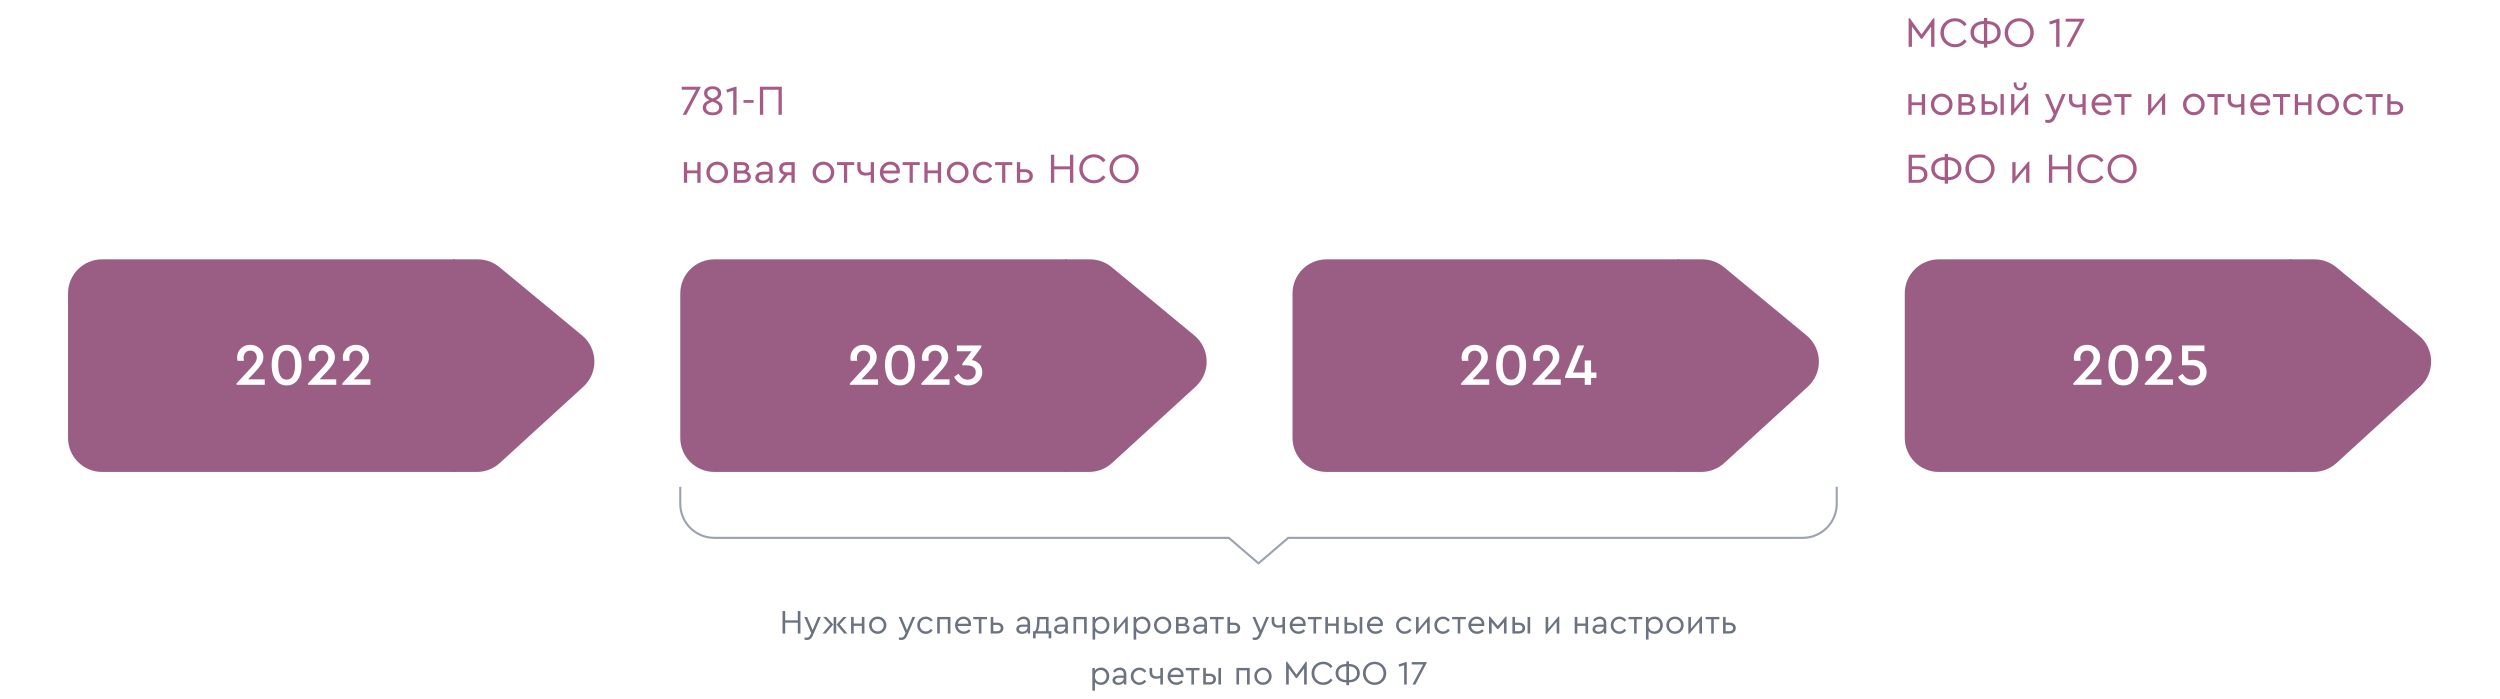
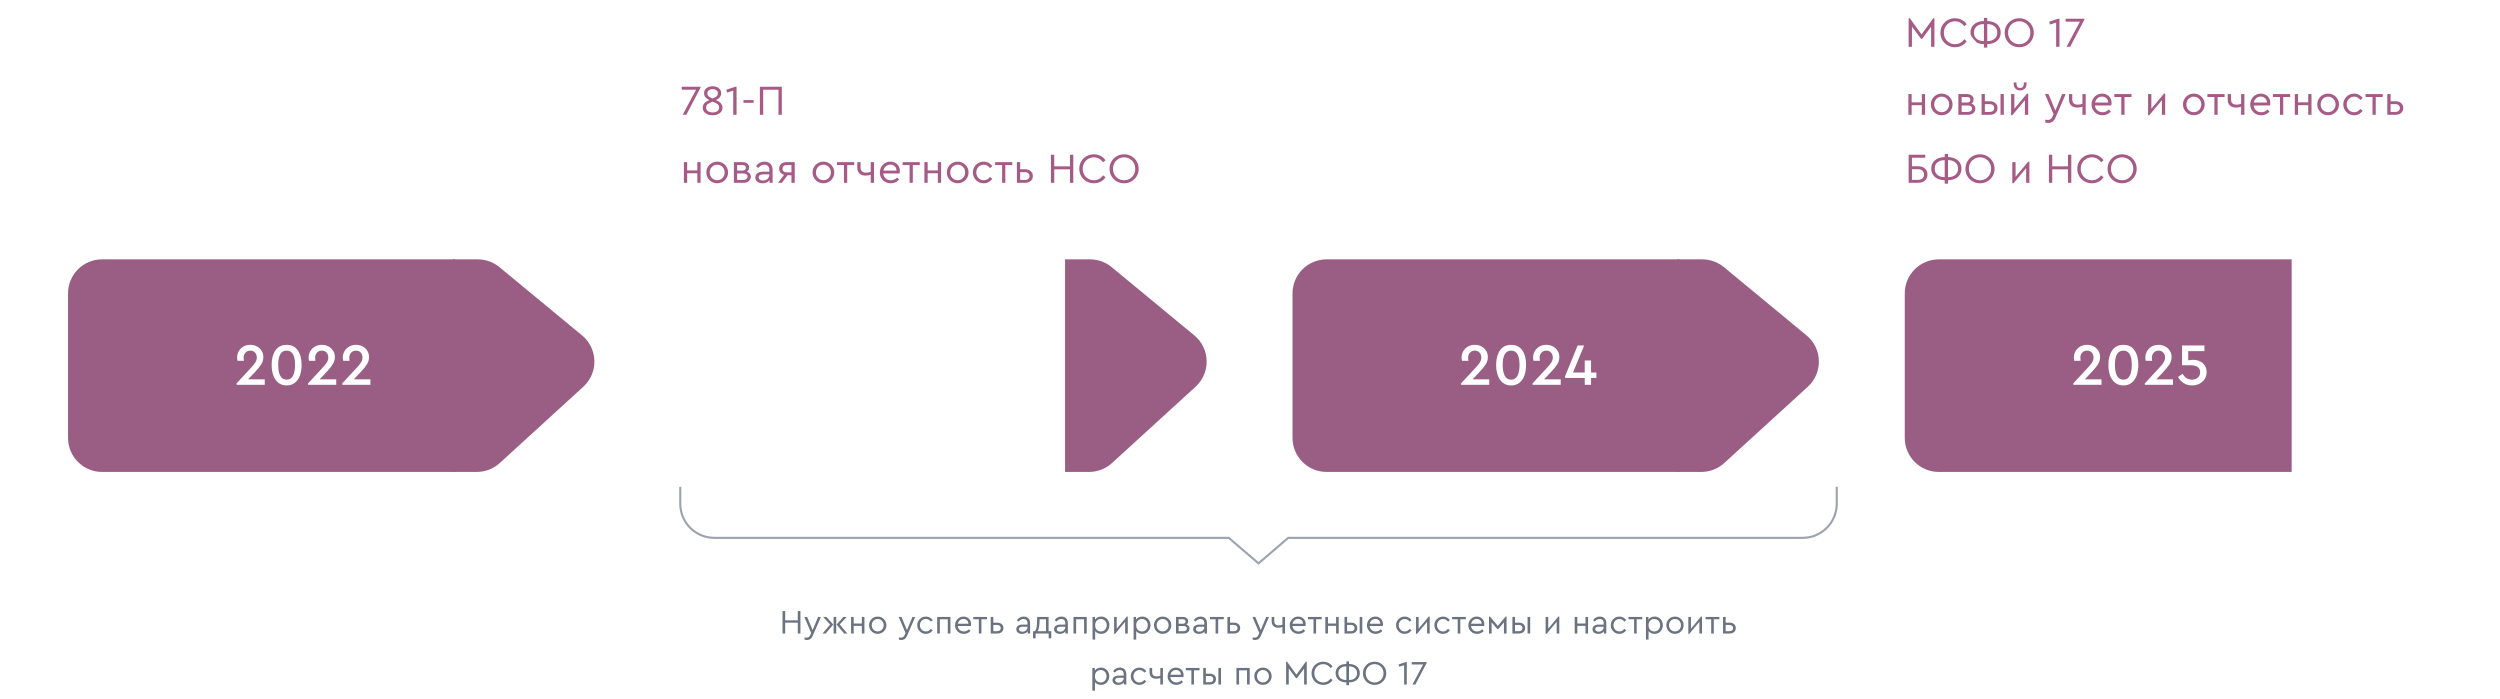
<svg xmlns="http://www.w3.org/2000/svg" width="1176" height="329" viewBox="0 0 1176 329" fill="none">
  <g filter="url(#filter0_d_2725_627)">
    <path d="M896 122C896 113.163 903.163 106 912 106H1078V206H912C903.163 206 896 198.837 896 190V122Z" fill="#9A5E85" />
    <path d="M988.532 162.424V165H975.288V164.328L981.868 157.244C982.895 156.161 983.641 155.247 984.108 154.5C984.575 153.735 984.808 152.96 984.808 152.176C984.808 151.243 984.528 150.468 983.968 149.852C983.408 149.236 982.661 148.928 981.728 148.928C980.795 148.928 980.039 149.255 979.46 149.908C978.881 150.543 978.592 151.336 978.592 152.288C978.592 152.68 978.639 153.156 978.732 153.716H975.736C975.605 153.212 975.54 152.68 975.54 152.12C975.54 151.112 975.792 150.16 976.296 149.264C976.8 148.349 977.519 147.612 978.452 147.052C979.404 146.492 980.505 146.212 981.756 146.212C982.932 146.212 983.977 146.464 984.892 146.968C985.825 147.472 986.553 148.163 987.076 149.04C987.617 149.899 987.888 150.869 987.888 151.952C987.888 153.203 987.552 154.351 986.88 155.396C986.227 156.423 985.256 157.617 983.968 158.98L980.72 162.424H988.532ZM998.843 165.308C997.275 165.308 995.959 164.879 994.895 164.02C993.85 163.161 993.066 162.004 992.543 160.548C992.039 159.073 991.787 157.421 991.787 155.592C991.787 152.792 992.385 150.533 993.579 148.816C994.774 147.08 996.529 146.212 998.843 146.212C1001.16 146.212 1002.9 147.071 1004.08 148.788C1005.27 150.505 1005.87 152.773 1005.87 155.592C1005.87 157.421 1005.62 159.073 1005.12 160.548C1004.61 162.004 1003.83 163.161 1002.76 164.02C1001.72 164.879 1000.41 165.308 998.843 165.308ZM998.843 162.592C1000.21 162.592 1001.2 161.976 1001.84 160.744C1002.47 159.512 1002.79 157.804 1002.79 155.62C1002.79 151.159 1001.48 148.928 998.843 148.928C996.193 148.928 994.867 151.159 994.867 155.62C994.867 157.804 995.185 159.512 995.819 160.744C996.473 161.976 997.481 162.592 998.843 162.592ZM1022.17 162.424V165H1008.92V164.328L1015.5 157.244C1016.53 156.161 1017.28 155.247 1017.74 154.5C1018.21 153.735 1018.44 152.96 1018.44 152.176C1018.44 151.243 1018.16 150.468 1017.6 149.852C1017.04 149.236 1016.3 148.928 1015.36 148.928C1014.43 148.928 1013.67 149.255 1013.1 149.908C1012.52 150.543 1012.23 151.336 1012.23 152.288C1012.23 152.68 1012.27 153.156 1012.37 153.716H1009.37C1009.24 153.212 1009.18 152.68 1009.18 152.12C1009.18 151.112 1009.43 150.16 1009.93 149.264C1010.44 148.349 1011.15 147.612 1012.09 147.052C1013.04 146.492 1014.14 146.212 1015.39 146.212C1016.57 146.212 1017.61 146.464 1018.53 146.968C1019.46 147.472 1020.19 148.163 1020.71 149.04C1021.25 149.899 1021.52 150.869 1021.52 151.952C1021.52 153.203 1021.19 154.351 1020.52 155.396C1019.86 156.423 1018.89 157.617 1017.6 158.98L1014.36 162.424H1022.17ZM1031.69 153.268C1032.8 153.268 1033.82 153.492 1034.77 153.94C1035.75 154.369 1036.52 155.023 1037.1 155.9C1037.7 156.759 1037.99 157.804 1037.99 159.036C1037.99 160.268 1037.69 161.36 1037.07 162.312C1036.45 163.264 1035.62 164.001 1034.58 164.524C1033.53 165.047 1032.4 165.308 1031.19 165.308C1029.66 165.308 1028.33 164.944 1027.19 164.216C1026.07 163.488 1025.19 162.527 1024.55 161.332L1026.63 159.848C1027.19 160.707 1027.82 161.379 1028.53 161.864C1029.26 162.349 1030.12 162.592 1031.11 162.592C1032.21 162.592 1033.12 162.275 1033.85 161.64C1034.58 161.005 1034.94 160.156 1034.94 159.092C1034.94 158.047 1034.57 157.244 1033.82 156.684C1033.09 156.105 1032.05 155.816 1030.69 155.816H1026.43V146.52H1036.96V149.18H1029.34V153.52C1030.07 153.352 1030.85 153.268 1031.69 153.268Z" fill="white" />
-     <path d="M1077 106H1088.75C1092.47 106 1096.07 107.296 1098.94 109.665L1137.8 141.769C1145.3 147.964 1145.58 159.361 1138.4 165.92L1099.08 201.816C1096.13 204.508 1092.29 206 1088.29 206H1077V106Z" fill="#9A5E85" />
  </g>
  <g filter="url(#filter1_d_2725_627)">
    <path d="M608 122C608 113.163 615.163 106 624 106H790V206H624C615.163 206 608 198.837 608 190V122Z" fill="#9A5E85" />
    <path d="M700.532 162.424V165H687.288V164.328L693.868 157.244C694.895 156.161 695.641 155.247 696.108 154.5C696.575 153.735 696.808 152.96 696.808 152.176C696.808 151.243 696.528 150.468 695.968 149.852C695.408 149.236 694.661 148.928 693.728 148.928C692.795 148.928 692.039 149.255 691.46 149.908C690.881 150.543 690.592 151.336 690.592 152.288C690.592 152.68 690.639 153.156 690.732 153.716H687.736C687.605 153.212 687.54 152.68 687.54 152.12C687.54 151.112 687.792 150.16 688.296 149.264C688.8 148.349 689.519 147.612 690.452 147.052C691.404 146.492 692.505 146.212 693.756 146.212C694.932 146.212 695.977 146.464 696.892 146.968C697.825 147.472 698.553 148.163 699.076 149.04C699.617 149.899 699.888 150.869 699.888 151.952C699.888 153.203 699.552 154.351 698.88 155.396C698.227 156.423 697.256 157.617 695.968 158.98L692.72 162.424H700.532ZM710.843 165.308C709.275 165.308 707.959 164.879 706.895 164.02C705.85 163.161 705.066 162.004 704.543 160.548C704.039 159.073 703.787 157.421 703.787 155.592C703.787 152.792 704.385 150.533 705.579 148.816C706.774 147.08 708.529 146.212 710.843 146.212C713.158 146.212 714.903 147.071 716.079 148.788C717.274 150.505 717.871 152.773 717.871 155.592C717.871 157.421 717.619 159.073 717.115 160.548C716.611 162.004 715.827 163.161 714.763 164.02C713.718 164.879 712.411 165.308 710.843 165.308ZM710.843 162.592C712.206 162.592 713.205 161.976 713.839 160.744C714.474 159.512 714.791 157.804 714.791 155.62C714.791 151.159 713.475 148.928 710.843 148.928C708.193 148.928 706.867 151.159 706.867 155.62C706.867 157.804 707.185 159.512 707.819 160.744C708.473 161.976 709.481 162.592 710.843 162.592ZM734.167 162.424V165H720.923V164.328L727.503 157.244C728.53 156.161 729.277 155.247 729.743 154.5C730.21 153.735 730.443 152.96 730.443 152.176C730.443 151.243 730.163 150.468 729.603 149.852C729.043 149.236 728.297 148.928 727.363 148.928C726.43 148.928 725.674 149.255 725.095 149.908C724.517 150.543 724.227 151.336 724.227 152.288C724.227 152.68 724.274 153.156 724.367 153.716H721.371C721.241 153.212 721.175 152.68 721.175 152.12C721.175 151.112 721.427 150.16 721.931 149.264C722.435 148.349 723.154 147.612 724.087 147.052C725.039 146.492 726.141 146.212 727.391 146.212C728.567 146.212 729.613 146.464 730.527 146.968C731.461 147.472 732.189 148.163 732.711 149.04C733.253 149.899 733.523 150.869 733.523 151.952C733.523 153.203 733.187 154.351 732.515 155.396C731.862 156.423 730.891 157.617 729.603 158.98L726.355 162.424H734.167ZM750.947 161.78H748.427V165H745.459V161.78H736.219V160.968L742.127 146.52H745.179L739.943 159.232H745.459V153.548H748.427V159.232H750.947V161.78Z" fill="white" />
    <path d="M789 106H800.746C804.465 106 808.069 107.296 810.936 109.665L849.799 141.769C857.298 147.964 857.58 159.361 850.397 165.92L811.083 201.816C808.135 204.508 804.287 206 800.294 206H789V106Z" fill="#9A5E85" />
  </g>
  <g filter="url(#filter2_d_2725_627)">
-     <path d="M320 122C320 113.163 327.163 106 336 106H502V206H336C327.163 206 320 198.837 320 190V122Z" fill="#9A5E85" />
-     <path d="M413.032 162.424V165H399.788V164.328L406.368 157.244C407.395 156.161 408.141 155.247 408.608 154.5C409.075 153.735 409.308 152.96 409.308 152.176C409.308 151.243 409.028 150.468 408.468 149.852C407.908 149.236 407.161 148.928 406.228 148.928C405.295 148.928 404.539 149.255 403.96 149.908C403.381 150.543 403.092 151.336 403.092 152.288C403.092 152.68 403.139 153.156 403.232 153.716H400.236C400.105 153.212 400.04 152.68 400.04 152.12C400.04 151.112 400.292 150.16 400.796 149.264C401.3 148.349 402.019 147.612 402.952 147.052C403.904 146.492 405.005 146.212 406.256 146.212C407.432 146.212 408.477 146.464 409.392 146.968C410.325 147.472 411.053 148.163 411.576 149.04C412.117 149.899 412.388 150.869 412.388 151.952C412.388 153.203 412.052 154.351 411.38 155.396C410.727 156.423 409.756 157.617 408.468 158.98L405.22 162.424H413.032ZM423.343 165.308C421.775 165.308 420.459 164.879 419.395 164.02C418.35 163.161 417.566 162.004 417.043 160.548C416.539 159.073 416.287 157.421 416.287 155.592C416.287 152.792 416.885 150.533 418.079 148.816C419.274 147.08 421.029 146.212 423.343 146.212C425.658 146.212 427.403 147.071 428.579 148.788C429.774 150.505 430.371 152.773 430.371 155.592C430.371 157.421 430.119 159.073 429.615 160.548C429.111 162.004 428.327 163.161 427.263 164.02C426.218 164.879 424.911 165.308 423.343 165.308ZM423.343 162.592C424.706 162.592 425.705 161.976 426.339 160.744C426.974 159.512 427.291 157.804 427.291 155.62C427.291 151.159 425.975 148.928 423.343 148.928C420.693 148.928 419.367 151.159 419.367 155.62C419.367 157.804 419.685 159.512 420.319 160.744C420.973 161.976 421.981 162.592 423.343 162.592ZM446.667 162.424V165H433.423V164.328L440.003 157.244C441.03 156.161 441.777 155.247 442.243 154.5C442.71 153.735 442.943 152.96 442.943 152.176C442.943 151.243 442.663 150.468 442.103 149.852C441.543 149.236 440.797 148.928 439.863 148.928C438.93 148.928 438.174 149.255 437.595 149.908C437.017 150.543 436.727 151.336 436.727 152.288C436.727 152.68 436.774 153.156 436.867 153.716H433.871C433.741 153.212 433.675 152.68 433.675 152.12C433.675 151.112 433.927 150.16 434.431 149.264C434.935 148.349 435.654 147.612 436.587 147.052C437.539 146.492 438.641 146.212 439.891 146.212C441.067 146.212 442.113 146.464 443.027 146.968C443.961 147.472 444.689 148.163 445.211 149.04C445.753 149.899 446.023 150.869 446.023 151.952C446.023 153.203 445.687 154.351 445.015 155.396C444.362 156.423 443.391 157.617 442.103 158.98L438.855 162.424H446.667ZM457.147 153.38C458.51 153.604 459.667 154.211 460.619 155.2C461.571 156.189 462.047 157.477 462.047 159.064C462.047 160.296 461.739 161.388 461.123 162.34C460.507 163.292 459.686 164.029 458.659 164.552C457.632 165.056 456.512 165.308 455.299 165.308C453.806 165.308 452.499 164.944 451.379 164.216C450.278 163.469 449.419 162.499 448.803 161.304L450.875 159.848C451.435 160.707 452.06 161.379 452.751 161.864C453.442 162.349 454.263 162.592 455.215 162.592C456.316 162.592 457.222 162.275 457.931 161.64C458.64 160.987 458.995 160.137 458.995 159.092C458.995 158.047 458.622 157.244 457.875 156.684C457.147 156.124 456.102 155.844 454.739 155.844H452.695V155.032L457.007 149.236H450.119V146.52H461.627V147.332L457.147 153.38Z" fill="white" />
    <path d="M501 106H512.746C516.465 106 520.069 107.296 522.936 109.665L561.799 141.769C569.298 147.964 569.58 159.361 562.397 165.92L523.083 201.816C520.135 204.508 516.287 206 512.294 206H501V106Z" fill="#9A5E85" />
  </g>
  <g filter="url(#filter3_d_2725_627)">
    <path d="M32 122C32 113.163 39.163 106 48 106H214V206H48C39.163 206 32 198.837 32 190V122Z" fill="#9A5E85" />
    <path d="M124.532 162.424V165H111.288V164.328L117.868 157.244C118.895 156.161 119.641 155.247 120.108 154.5C120.575 153.735 120.808 152.96 120.808 152.176C120.808 151.243 120.528 150.468 119.968 149.852C119.408 149.236 118.661 148.928 117.728 148.928C116.795 148.928 116.039 149.255 115.46 149.908C114.881 150.543 114.592 151.336 114.592 152.288C114.592 152.68 114.639 153.156 114.732 153.716H111.736C111.605 153.212 111.54 152.68 111.54 152.12C111.54 151.112 111.792 150.16 112.296 149.264C112.8 148.349 113.519 147.612 114.452 147.052C115.404 146.492 116.505 146.212 117.756 146.212C118.932 146.212 119.977 146.464 120.892 146.968C121.825 147.472 122.553 148.163 123.076 149.04C123.617 149.899 123.888 150.869 123.888 151.952C123.888 153.203 123.552 154.351 122.88 155.396C122.227 156.423 121.256 157.617 119.968 158.98L116.72 162.424H124.532ZM134.843 165.308C133.275 165.308 131.959 164.879 130.895 164.02C129.85 163.161 129.066 162.004 128.543 160.548C128.039 159.073 127.787 157.421 127.787 155.592C127.787 152.792 128.385 150.533 129.579 148.816C130.774 147.08 132.529 146.212 134.843 146.212C137.158 146.212 138.903 147.071 140.079 148.788C141.274 150.505 141.871 152.773 141.871 155.592C141.871 157.421 141.619 159.073 141.115 160.548C140.611 162.004 139.827 163.161 138.763 164.02C137.718 164.879 136.411 165.308 134.843 165.308ZM134.843 162.592C136.206 162.592 137.205 161.976 137.839 160.744C138.474 159.512 138.791 157.804 138.791 155.62C138.791 151.159 137.475 148.928 134.843 148.928C132.193 148.928 130.867 151.159 130.867 155.62C130.867 157.804 131.185 159.512 131.819 160.744C132.473 161.976 133.481 162.592 134.843 162.592ZM158.167 162.424V165H144.923V164.328L151.503 157.244C152.53 156.161 153.277 155.247 153.743 154.5C154.21 153.735 154.443 152.96 154.443 152.176C154.443 151.243 154.163 150.468 153.603 149.852C153.043 149.236 152.297 148.928 151.363 148.928C150.43 148.928 149.674 149.255 149.095 149.908C148.517 150.543 148.227 151.336 148.227 152.288C148.227 152.68 148.274 153.156 148.367 153.716H145.371C145.241 153.212 145.175 152.68 145.175 152.12C145.175 151.112 145.427 150.16 145.931 149.264C146.435 148.349 147.154 147.612 148.087 147.052C149.039 146.492 150.141 146.212 151.391 146.212C152.567 146.212 153.613 146.464 154.527 146.968C155.461 147.472 156.189 148.163 156.711 149.04C157.253 149.899 157.523 150.869 157.523 151.952C157.523 153.203 157.187 154.351 156.515 155.396C155.862 156.423 154.891 157.617 153.603 158.98L150.355 162.424H158.167ZM174.247 162.424V165H161.003V164.328L167.583 157.244C168.61 156.161 169.356 155.247 169.823 154.5C170.29 153.735 170.523 152.96 170.523 152.176C170.523 151.243 170.243 150.468 169.683 149.852C169.123 149.236 168.376 148.928 167.443 148.928C166.51 148.928 165.754 149.255 165.175 149.908C164.596 150.543 164.307 151.336 164.307 152.288C164.307 152.68 164.354 153.156 164.447 153.716H161.451C161.32 153.212 161.255 152.68 161.255 152.12C161.255 151.112 161.507 150.16 162.011 149.264C162.515 148.349 163.234 147.612 164.167 147.052C165.119 146.492 166.22 146.212 167.471 146.212C168.647 146.212 169.692 146.464 170.607 146.968C171.54 147.472 172.268 148.163 172.791 149.04C173.332 149.899 173.603 150.869 173.603 151.952C173.603 153.203 173.267 154.351 172.595 155.396C171.942 156.423 170.971 157.617 169.683 158.98L166.435 162.424H174.247Z" fill="white" />
    <path d="M213 106H224.746C228.465 106 232.069 107.296 234.936 109.665L273.799 141.769C281.298 147.964 281.58 159.361 274.397 165.92L235.083 201.816C232.135 204.508 228.287 206 224.294 206H213V106Z" fill="#9A5E85" />
  </g>
  <path d="M368.108 287.44H369.356V291.792H375.276V287.44H376.524V298H375.276V292.912H369.356V298H368.108V287.44ZM386.142 290.208L382.302 299.088C382.003 299.771 381.635 300.267 381.198 300.576C380.771 300.896 380.259 301.056 379.662 301.056C379.267 301.056 378.867 301.003 378.462 300.896V299.856C378.867 299.909 379.182 299.936 379.406 299.936C379.811 299.936 380.153 299.845 380.43 299.664C380.718 299.483 380.963 299.157 381.166 298.688L381.582 297.76L378.35 290.208H379.678L382.254 296.416L384.83 290.208H386.142ZM388.751 290.208L391.967 293.776L388.415 298H386.911L390.479 293.776L387.215 290.208H388.751ZM392.127 290.208H393.359V298H392.127V290.208ZM398.607 298H397.071L393.519 293.776L396.735 290.208H398.255L395.023 293.744L398.607 298ZM400.342 290.208H401.574V293.312H405.398V290.208H406.63V298H405.398V294.4H401.574V298H400.342V290.208ZM412.863 298.16C412.116 298.16 411.433 297.979 410.815 297.616C410.196 297.253 409.705 296.763 409.343 296.144C408.98 295.515 408.799 294.832 408.799 294.096C408.799 293.349 408.98 292.667 409.343 292.048C409.705 291.419 410.196 290.928 410.815 290.576C411.444 290.213 412.132 290.032 412.879 290.032C413.625 290.032 414.308 290.213 414.927 290.576C415.556 290.939 416.052 291.429 416.415 292.048C416.777 292.667 416.959 293.349 416.959 294.096C416.959 294.832 416.777 295.515 416.415 296.144C416.052 296.763 415.556 297.253 414.927 297.616C414.297 297.979 413.609 298.16 412.863 298.16ZM412.863 297.024C413.385 297.024 413.86 296.896 414.287 296.64C414.724 296.384 415.065 296.037 415.311 295.6C415.567 295.152 415.695 294.656 415.695 294.112C415.695 293.557 415.572 293.056 415.327 292.608C415.081 292.16 414.74 291.808 414.303 291.552C413.876 291.296 413.401 291.168 412.879 291.168C412.345 291.168 411.865 291.296 411.439 291.552C411.012 291.808 410.676 292.16 410.431 292.608C410.185 293.056 410.063 293.557 410.063 294.112C410.063 294.656 410.185 295.152 410.431 295.6C410.676 296.037 411.012 296.384 411.439 296.64C411.865 296.896 412.34 297.024 412.863 297.024ZM430.521 290.208L426.681 299.088C426.382 299.771 426.014 300.267 425.577 300.576C425.15 300.896 424.638 301.056 424.041 301.056C423.646 301.056 423.246 301.003 422.841 300.896V299.856C423.246 299.909 423.561 299.936 423.785 299.936C424.19 299.936 424.531 299.845 424.809 299.664C425.097 299.483 425.342 299.157 425.545 298.688L425.961 297.76L422.729 290.208H424.057L426.633 296.416L429.209 290.208H430.521ZM435.537 298.176C434.791 298.176 434.103 297.995 433.473 297.632C432.855 297.269 432.364 296.779 432.001 296.16C431.639 295.531 431.457 294.843 431.457 294.096C431.457 293.349 431.639 292.667 432.001 292.048C432.364 291.429 432.855 290.939 433.473 290.576C434.103 290.213 434.791 290.032 435.537 290.032C436.22 290.032 436.839 290.187 437.393 290.496C437.948 290.795 438.401 291.205 438.753 291.728L437.873 292.432C437.244 291.589 436.471 291.168 435.553 291.168C435.02 291.168 434.535 291.301 434.097 291.568C433.671 291.824 433.335 292.176 433.089 292.624C432.844 293.072 432.721 293.563 432.721 294.096C432.721 294.64 432.844 295.136 433.089 295.584C433.335 296.032 433.671 296.389 434.097 296.656C434.535 296.912 435.02 297.04 435.553 297.04C436.471 297.04 437.239 296.624 437.857 295.792L438.737 296.48C438.385 297.003 437.932 297.419 437.377 297.728C436.833 298.027 436.22 298.176 435.537 298.176ZM440.862 290.208H447.086V298H445.838V291.312H442.094V298H440.862V290.208ZM456.696 294.48H450.536C450.61 295.248 450.914 295.867 451.448 296.336C451.981 296.805 452.632 297.04 453.4 297.04C454.285 297.04 455.08 296.688 455.784 295.984L456.504 296.816C456.098 297.243 455.629 297.579 455.096 297.824C454.573 298.059 454.002 298.176 453.384 298.176C452.616 298.176 451.917 298 451.288 297.648C450.658 297.285 450.162 296.795 449.8 296.176C449.437 295.557 449.256 294.869 449.256 294.112C449.256 293.365 449.432 292.683 449.784 292.064C450.136 291.435 450.616 290.939 451.224 290.576C451.832 290.213 452.504 290.032 453.24 290.032C453.901 290.032 454.504 290.181 455.048 290.48C455.592 290.779 456.018 291.195 456.328 291.728C456.637 292.261 456.792 292.869 456.792 293.552C456.792 293.851 456.76 294.16 456.696 294.48ZM453.208 291.152C452.557 291.152 451.992 291.36 451.512 291.776C451.032 292.181 450.722 292.72 450.584 293.392H455.528C455.517 292.699 455.288 292.155 454.84 291.76C454.402 291.355 453.858 291.152 453.208 291.152ZM460.447 291.312H457.823V290.208H464.287V291.312H461.663V298H460.447V291.312ZM466.02 290.208H467.252V292.896H469.108C469.994 292.896 470.698 293.131 471.22 293.6C471.754 294.059 472.02 294.672 472.02 295.44C472.02 296.208 471.754 296.827 471.22 297.296C470.698 297.765 469.994 298 469.108 298H466.02V290.208ZM469.044 296.912C469.588 296.912 470.01 296.779 470.308 296.512C470.607 296.245 470.756 295.893 470.756 295.456C470.756 295.019 470.602 294.667 470.292 294.4C469.994 294.123 469.572 293.984 469.028 293.984H467.252V296.912H469.044ZM481.525 290.032C482.442 290.032 483.178 290.304 483.733 290.848C484.288 291.392 484.565 292.176 484.565 293.2V298H483.413V296.992C483.125 297.376 482.757 297.669 482.309 297.872C481.861 298.075 481.354 298.176 480.789 298.176C479.989 298.176 479.333 297.979 478.821 297.584C478.32 297.189 478.069 296.656 478.069 295.984C478.069 295.323 478.325 294.795 478.837 294.4C479.349 294.005 480.026 293.808 480.869 293.808H483.333V293.136C483.333 292.496 483.162 292.011 482.821 291.68C482.49 291.339 482.032 291.168 481.445 291.168C480.976 291.168 480.56 291.275 480.197 291.488C479.834 291.691 479.493 292 479.173 292.416L478.357 291.744C478.709 291.168 479.162 290.741 479.717 290.464C480.272 290.176 480.874 290.032 481.525 290.032ZM480.949 297.152C481.376 297.152 481.77 297.061 482.133 296.88C482.496 296.688 482.784 296.427 482.997 296.096C483.221 295.765 483.333 295.403 483.333 295.008V294.816H481.013C480.469 294.816 480.053 294.912 479.765 295.104C479.477 295.285 479.333 295.557 479.333 295.92C479.333 296.315 479.488 296.619 479.797 296.832C480.106 297.045 480.49 297.152 480.949 297.152ZM494.522 296.912V300.256H493.29V298H487.162V300.256H485.93V296.912H486.81C487.173 296.539 487.429 295.989 487.578 295.264C487.727 294.528 487.813 293.573 487.834 292.4L487.882 290.208H493.258V296.912H494.522ZM489.002 292.416C488.981 293.504 488.89 294.437 488.73 295.216C488.57 295.984 488.362 296.549 488.106 296.912H492.026V291.312H489.05L489.002 292.416ZM499.292 290.032C500.209 290.032 500.945 290.304 501.5 290.848C502.055 291.392 502.332 292.176 502.332 293.2V298H501.18V296.992C500.892 297.376 500.524 297.669 500.076 297.872C499.628 298.075 499.121 298.176 498.556 298.176C497.756 298.176 497.1 297.979 496.588 297.584C496.087 297.189 495.836 296.656 495.836 295.984C495.836 295.323 496.092 294.795 496.604 294.4C497.116 294.005 497.793 293.808 498.636 293.808H501.1V293.136C501.1 292.496 500.929 292.011 500.588 291.68C500.257 291.339 499.799 291.168 499.212 291.168C498.743 291.168 498.327 291.275 497.964 291.488C497.601 291.691 497.26 292 496.94 292.416L496.124 291.744C496.476 291.168 496.929 290.741 497.484 290.464C498.039 290.176 498.641 290.032 499.292 290.032ZM498.716 297.152C499.143 297.152 499.537 297.061 499.9 296.88C500.263 296.688 500.551 296.427 500.764 296.096C500.988 295.765 501.1 295.403 501.1 295.008V294.816H498.78C498.236 294.816 497.82 294.912 497.532 295.104C497.244 295.285 497.1 295.557 497.1 295.92C497.1 296.315 497.255 296.619 497.564 296.832C497.873 297.045 498.257 297.152 498.716 297.152ZM504.977 290.208H511.201V298H509.953V291.312H506.209V298H504.977V290.208ZM518.027 290.032C518.763 290.032 519.424 290.213 520.011 290.576C520.598 290.928 521.056 291.413 521.387 292.032C521.718 292.651 521.883 293.339 521.883 294.096C521.883 294.853 521.712 295.547 521.371 296.176C521.04 296.795 520.582 297.285 519.995 297.648C519.408 298 518.752 298.176 518.027 298.176C517.451 298.176 516.907 298.064 516.395 297.84C515.894 297.605 515.483 297.285 515.163 296.88V300.88H513.931V290.208H515.083V291.456C515.382 291.008 515.792 290.661 516.315 290.416C516.848 290.16 517.419 290.032 518.027 290.032ZM517.851 297.04C518.374 297.04 518.843 296.917 519.259 296.672C519.686 296.416 520.016 296.064 520.251 295.616C520.496 295.168 520.619 294.667 520.619 294.112C520.619 293.557 520.496 293.056 520.251 292.608C520.016 292.16 519.686 291.808 519.259 291.552C518.843 291.296 518.374 291.168 517.851 291.168C517.382 291.168 516.939 291.275 516.523 291.488C516.118 291.701 515.787 292.027 515.531 292.464C515.275 292.901 515.147 293.445 515.147 294.096C515.147 294.747 515.27 295.296 515.515 295.744C515.771 296.181 516.102 296.507 516.507 296.72C516.923 296.933 517.371 297.04 517.851 297.04ZM530.504 290.032V298H529.272V292.496L524.52 298.176H524.072V290.208H525.304V295.728L530.056 290.032H530.504ZM537.341 290.032C538.077 290.032 538.738 290.213 539.325 290.576C539.912 290.928 540.37 291.413 540.701 292.032C541.032 292.651 541.197 293.339 541.197 294.096C541.197 294.853 541.026 295.547 540.685 296.176C540.354 296.795 539.896 297.285 539.309 297.648C538.722 298 538.066 298.176 537.341 298.176C536.765 298.176 536.221 298.064 535.709 297.84C535.208 297.605 534.797 297.285 534.477 296.88V300.88H533.245V290.208H534.397V291.456C534.696 291.008 535.106 290.661 535.629 290.416C536.162 290.16 536.733 290.032 537.341 290.032ZM537.165 297.04C537.688 297.04 538.157 296.917 538.573 296.672C539 296.416 539.33 296.064 539.565 295.616C539.81 295.168 539.933 294.667 539.933 294.112C539.933 293.557 539.81 293.056 539.565 292.608C539.33 292.16 539 291.808 538.573 291.552C538.157 291.296 537.688 291.168 537.165 291.168C536.696 291.168 536.253 291.275 535.837 291.488C535.432 291.701 535.101 292.027 534.845 292.464C534.589 292.901 534.461 293.445 534.461 294.096C534.461 294.747 534.584 295.296 534.829 295.744C535.085 296.181 535.416 296.507 535.821 296.72C536.237 296.933 536.685 297.04 537.165 297.04ZM546.89 298.16C546.144 298.16 545.461 297.979 544.842 297.616C544.224 297.253 543.733 296.763 543.37 296.144C543.008 295.515 542.826 294.832 542.826 294.096C542.826 293.349 543.008 292.667 543.37 292.048C543.733 291.419 544.224 290.928 544.842 290.576C545.472 290.213 546.16 290.032 546.906 290.032C547.653 290.032 548.336 290.213 548.954 290.576C549.584 290.939 550.08 291.429 550.442 292.048C550.805 292.667 550.986 293.349 550.986 294.096C550.986 294.832 550.805 295.515 550.442 296.144C550.08 296.763 549.584 297.253 548.954 297.616C548.325 297.979 547.637 298.16 546.89 298.16ZM546.89 297.024C547.413 297.024 547.888 296.896 548.314 296.64C548.752 296.384 549.093 296.037 549.338 295.6C549.594 295.152 549.722 294.656 549.722 294.112C549.722 293.557 549.6 293.056 549.354 292.608C549.109 292.16 548.768 291.808 548.33 291.552C547.904 291.296 547.429 291.168 546.906 291.168C546.373 291.168 545.893 291.296 545.466 291.552C545.04 291.808 544.704 292.16 544.458 292.608C544.213 293.056 544.09 293.557 544.09 294.112C544.09 294.656 544.213 295.152 544.458 295.6C544.704 296.037 545.04 296.384 545.466 296.64C545.893 296.896 546.368 297.024 546.89 297.024ZM558.096 293.776C558.555 293.936 558.912 294.176 559.168 294.496C559.435 294.816 559.568 295.2 559.568 295.648C559.568 296.341 559.317 296.907 558.816 297.344C558.315 297.781 557.643 298 556.8 298H553.184V290.208H556.4C557.168 290.208 557.776 290.395 558.224 290.768C558.683 291.141 558.912 291.643 558.912 292.272C558.912 292.581 558.837 292.869 558.688 293.136C558.549 293.392 558.352 293.605 558.096 293.776ZM554.416 293.392H556.416C556.843 293.392 557.163 293.301 557.376 293.12C557.589 292.928 557.696 292.667 557.696 292.336C557.696 291.653 557.269 291.312 556.416 291.312H554.416V293.392ZM556.72 296.912C557.232 296.912 557.627 296.795 557.904 296.56C558.192 296.325 558.336 296.021 558.336 295.648C558.336 295.285 558.192 295.003 557.904 294.8C557.627 294.587 557.232 294.48 556.72 294.48H554.416V296.912H556.72ZM564.719 290.032C565.636 290.032 566.372 290.304 566.927 290.848C567.482 291.392 567.759 292.176 567.759 293.2V298H566.607V296.992C566.319 297.376 565.951 297.669 565.503 297.872C565.055 298.075 564.548 298.176 563.983 298.176C563.183 298.176 562.527 297.979 562.015 297.584C561.514 297.189 561.263 296.656 561.263 295.984C561.263 295.323 561.519 294.795 562.031 294.4C562.543 294.005 563.22 293.808 564.063 293.808H566.527V293.136C566.527 292.496 566.356 292.011 566.015 291.68C565.684 291.339 565.226 291.168 564.639 291.168C564.17 291.168 563.754 291.275 563.391 291.488C563.028 291.691 562.687 292 562.367 292.416L561.551 291.744C561.903 291.168 562.356 290.741 562.911 290.464C563.466 290.176 564.068 290.032 564.719 290.032ZM564.143 297.152C564.57 297.152 564.964 297.061 565.327 296.88C565.69 296.688 565.978 296.427 566.191 296.096C566.415 295.765 566.527 295.403 566.527 295.008V294.816H564.207C563.663 294.816 563.247 294.912 562.959 295.104C562.671 295.285 562.527 295.557 562.527 295.92C562.527 296.315 562.682 296.619 562.991 296.832C563.3 297.045 563.684 297.152 564.143 297.152ZM571.816 291.312H569.192V290.208H575.656V291.312H573.032V298H571.816V291.312ZM577.389 290.208H578.621V292.896H580.477C581.363 292.896 582.067 293.131 582.589 293.6C583.123 294.059 583.389 294.672 583.389 295.44C583.389 296.208 583.123 296.827 582.589 297.296C582.067 297.765 581.363 298 580.477 298H577.389V290.208ZM580.413 296.912C580.957 296.912 581.379 296.779 581.677 296.512C581.976 296.245 582.125 295.893 582.125 295.456C582.125 295.019 581.971 294.667 581.661 294.4C581.363 294.123 580.941 293.984 580.397 293.984H578.621V296.912H580.413ZM596.942 290.208L593.102 299.088C592.803 299.771 592.435 300.267 591.998 300.576C591.571 300.896 591.059 301.056 590.462 301.056C590.067 301.056 589.667 301.003 589.262 300.896V299.856C589.667 299.909 589.982 299.936 590.206 299.936C590.611 299.936 590.953 299.845 591.23 299.664C591.518 299.483 591.763 299.157 591.966 298.688L592.382 297.76L589.15 290.208H590.478L593.054 296.416L595.63 290.208H596.942ZM604.479 290.208V298H603.247V294.928C602.746 295.163 602.09 295.28 601.279 295.28C600.34 295.28 599.588 295.019 599.023 294.496C598.468 293.973 598.191 293.221 598.191 292.24V290.208H599.423V292.176C599.423 293.509 600.122 294.176 601.519 294.176C601.796 294.176 602.095 294.149 602.415 294.096C602.735 294.032 603.012 293.947 603.247 293.84V290.208H604.479ZM614.116 294.48H607.956C608.031 295.248 608.335 295.867 608.868 296.336C609.401 296.805 610.052 297.04 610.82 297.04C611.705 297.04 612.5 296.688 613.204 295.984L613.924 296.816C613.519 297.243 613.049 297.579 612.516 297.824C611.993 298.059 611.423 298.176 610.804 298.176C610.036 298.176 609.337 298 608.708 297.648C608.079 297.285 607.583 296.795 607.22 296.176C606.857 295.557 606.676 294.869 606.676 294.112C606.676 293.365 606.852 292.683 607.204 292.064C607.556 291.435 608.036 290.939 608.644 290.576C609.252 290.213 609.924 290.032 610.66 290.032C611.321 290.032 611.924 290.181 612.468 290.48C613.012 290.779 613.439 291.195 613.748 291.728C614.057 292.261 614.212 292.869 614.212 293.552C614.212 293.851 614.18 294.16 614.116 294.48ZM610.628 291.152C609.977 291.152 609.412 291.36 608.932 291.776C608.452 292.181 608.143 292.72 608.004 293.392H612.948C612.937 292.699 612.708 292.155 612.26 291.76C611.823 291.355 611.279 291.152 610.628 291.152ZM617.868 291.312H615.244V290.208H621.708V291.312H619.084V298H617.868V291.312ZM623.441 290.208H624.673V293.312H628.497V290.208H629.729V298H628.497V294.4H624.673V298H623.441V290.208ZM632.457 290.208H633.689V292.896H635.545C636.42 292.896 637.124 293.131 637.657 293.6C638.19 294.059 638.457 294.672 638.457 295.44C638.457 296.219 638.19 296.843 637.657 297.312C637.134 297.771 636.43 298 635.545 298H632.457V290.208ZM639.593 290.208H640.825V298H639.593V290.208ZM635.481 296.912C636.036 296.912 636.457 296.789 636.745 296.544C637.044 296.288 637.193 295.925 637.193 295.456C637.193 294.987 637.044 294.624 636.745 294.368C636.446 294.112 636.02 293.984 635.465 293.984H633.689V296.912H635.481ZM650.447 294.48H644.287C644.362 295.248 644.666 295.867 645.199 296.336C645.733 296.805 646.383 297.04 647.151 297.04C648.037 297.04 648.831 296.688 649.535 295.984L650.255 296.816C649.85 297.243 649.381 297.579 648.847 297.824C648.325 298.059 647.754 298.176 647.135 298.176C646.367 298.176 645.669 298 645.039 297.648C644.41 297.285 643.914 296.795 643.551 296.176C643.189 295.557 643.007 294.869 643.007 294.112C643.007 293.365 643.183 292.683 643.535 292.064C643.887 291.435 644.367 290.939 644.975 290.576C645.583 290.213 646.255 290.032 646.991 290.032C647.653 290.032 648.255 290.181 648.799 290.48C649.343 290.779 649.77 291.195 650.079 291.728C650.389 292.261 650.543 292.869 650.543 293.552C650.543 293.851 650.511 294.16 650.447 294.48ZM646.959 291.152C646.309 291.152 645.743 291.36 645.263 291.776C644.783 292.181 644.474 292.72 644.335 293.392H649.279C649.269 292.699 649.039 292.155 648.591 291.76C648.154 291.355 647.61 291.152 646.959 291.152ZM660.776 298.176C660.03 298.176 659.342 297.995 658.712 297.632C658.094 297.269 657.603 296.779 657.24 296.16C656.878 295.531 656.696 294.843 656.696 294.096C656.696 293.349 656.878 292.667 657.24 292.048C657.603 291.429 658.094 290.939 658.712 290.576C659.342 290.213 660.03 290.032 660.776 290.032C661.459 290.032 662.078 290.187 662.632 290.496C663.187 290.795 663.64 291.205 663.992 291.728L663.112 292.432C662.483 291.589 661.71 291.168 660.792 291.168C660.259 291.168 659.774 291.301 659.336 291.568C658.91 291.824 658.574 292.176 658.328 292.624C658.083 293.072 657.96 293.563 657.96 294.096C657.96 294.64 658.083 295.136 658.328 295.584C658.574 296.032 658.91 296.389 659.336 296.656C659.774 296.912 660.259 297.04 660.792 297.04C661.71 297.04 662.478 296.624 663.096 295.792L663.976 296.48C663.624 297.003 663.171 297.419 662.616 297.728C662.072 298.027 661.459 298.176 660.776 298.176ZM672.533 290.032V298H671.301V292.496L666.549 298.176H666.101V290.208H667.333V295.728L672.085 290.032H672.533ZM678.793 298.176C678.047 298.176 677.359 297.995 676.729 297.632C676.111 297.269 675.62 296.779 675.257 296.16C674.895 295.531 674.713 294.843 674.713 294.096C674.713 293.349 674.895 292.667 675.257 292.048C675.62 291.429 676.111 290.939 676.729 290.576C677.359 290.213 678.047 290.032 678.793 290.032C679.476 290.032 680.095 290.187 680.649 290.496C681.204 290.795 681.657 291.205 682.009 291.728L681.129 292.432C680.5 291.589 679.727 291.168 678.809 291.168C678.276 291.168 677.791 291.301 677.353 291.568C676.927 291.824 676.591 292.176 676.345 292.624C676.1 293.072 675.977 293.563 675.977 294.096C675.977 294.64 676.1 295.136 676.345 295.584C676.591 296.032 676.927 296.389 677.353 296.656C677.791 296.912 678.276 297.04 678.809 297.04C679.727 297.04 680.495 296.624 681.113 295.792L681.993 296.48C681.641 297.003 681.188 297.419 680.633 297.728C680.089 298.027 679.476 298.176 678.793 298.176ZM685.702 291.312H683.078V290.208H689.542V291.312H686.918V298H685.702V291.312ZM698.139 294.48H691.979C692.054 295.248 692.358 295.867 692.891 296.336C693.425 296.805 694.075 297.04 694.843 297.04C695.729 297.04 696.523 296.688 697.227 295.984L697.947 296.816C697.542 297.243 697.073 297.579 696.539 297.824C696.017 298.059 695.446 298.176 694.827 298.176C694.059 298.176 693.361 298 692.731 297.648C692.102 297.285 691.606 296.795 691.243 296.176C690.881 295.557 690.699 294.869 690.699 294.112C690.699 293.365 690.875 292.683 691.227 292.064C691.579 291.435 692.059 290.939 692.667 290.576C693.275 290.213 693.947 290.032 694.683 290.032C695.345 290.032 695.947 290.181 696.491 290.48C697.035 290.779 697.462 291.195 697.771 291.728C698.081 292.261 698.235 292.869 698.235 293.552C698.235 293.851 698.203 294.16 698.139 294.48ZM694.651 291.152C694.001 291.152 693.435 291.36 692.955 291.776C692.475 292.181 692.166 292.72 692.027 293.392H696.971C696.961 292.699 696.731 292.155 696.283 291.76C695.846 291.355 695.302 291.152 694.651 291.152ZM700.432 290.032H700.88L704.576 294.416L708.256 290.032H708.688V298H707.456V292.736L704.8 295.904H704.32L701.664 292.736V298H700.432V290.032ZM711.433 290.208H712.665V292.896H714.521C715.395 292.896 716.099 293.131 716.633 293.6C717.166 294.059 717.433 294.672 717.433 295.44C717.433 296.219 717.166 296.843 716.633 297.312C716.11 297.771 715.406 298 714.521 298H711.433V290.208ZM718.569 290.208H719.801V298H718.569V290.208ZM714.457 296.912C715.011 296.912 715.433 296.789 715.721 296.544C716.019 296.288 716.169 295.925 716.169 295.456C716.169 294.987 716.019 294.624 715.721 294.368C715.422 294.112 714.995 293.984 714.441 293.984H712.665V296.912H714.457ZM733.491 290.032V298H732.259V292.496L727.507 298.176H727.059V290.208H728.291V295.728L733.043 290.032H733.491ZM740.748 290.208H741.98V293.312H745.804V290.208H747.036V298H745.804V294.4H741.98V298H740.748V290.208ZM752.564 290.032C753.482 290.032 754.218 290.304 754.772 290.848C755.327 291.392 755.604 292.176 755.604 293.2V298H754.452V296.992C754.164 297.376 753.796 297.669 753.348 297.872C752.9 298.075 752.394 298.176 751.828 298.176C751.028 298.176 750.372 297.979 749.86 297.584C749.359 297.189 749.108 296.656 749.108 295.984C749.108 295.323 749.364 294.795 749.876 294.4C750.388 294.005 751.066 293.808 751.908 293.808H754.372V293.136C754.372 292.496 754.202 292.011 753.86 291.68C753.53 291.339 753.071 291.168 752.484 291.168C752.015 291.168 751.599 291.275 751.236 291.488C750.874 291.691 750.532 292 750.212 292.416L749.396 291.744C749.748 291.168 750.202 290.741 750.756 290.464C751.311 290.176 751.914 290.032 752.564 290.032ZM751.988 297.152C752.415 297.152 752.81 297.061 753.172 296.88C753.535 296.688 753.823 296.427 754.036 296.096C754.26 295.765 754.372 295.403 754.372 295.008V294.816H752.052C751.508 294.816 751.092 294.912 750.804 295.104C750.516 295.285 750.372 295.557 750.372 295.92C750.372 296.315 750.527 296.619 750.836 296.832C751.146 297.045 751.53 297.152 751.988 297.152ZM761.77 298.176C761.023 298.176 760.335 297.995 759.706 297.632C759.087 297.269 758.596 296.779 758.234 296.16C757.871 295.531 757.69 294.843 757.69 294.096C757.69 293.349 757.871 292.667 758.234 292.048C758.596 291.429 759.087 290.939 759.706 290.576C760.335 290.213 761.023 290.032 761.77 290.032C762.452 290.032 763.071 290.187 763.626 290.496C764.18 290.795 764.634 291.205 764.986 291.728L764.106 292.432C763.476 291.589 762.703 291.168 761.786 291.168C761.252 291.168 760.767 291.301 760.33 291.568C759.903 291.824 759.567 292.176 759.322 292.624C759.076 293.072 758.954 293.563 758.954 294.096C758.954 294.64 759.076 295.136 759.322 295.584C759.567 296.032 759.903 296.389 760.33 296.656C760.767 296.912 761.252 297.04 761.786 297.04C762.703 297.04 763.471 296.624 764.09 295.792L764.97 296.48C764.618 297.003 764.164 297.419 763.61 297.728C763.066 298.027 762.452 298.176 761.77 298.176ZM768.678 291.312H766.054V290.208H772.518V291.312H769.894V298H768.678V291.312ZM778.347 290.032C779.083 290.032 779.744 290.213 780.331 290.576C780.918 290.928 781.376 291.413 781.707 292.032C782.038 292.651 782.203 293.339 782.203 294.096C782.203 294.853 782.032 295.547 781.691 296.176C781.36 296.795 780.902 297.285 780.315 297.648C779.728 298 779.072 298.176 778.347 298.176C777.771 298.176 777.227 298.064 776.715 297.84C776.214 297.605 775.803 297.285 775.483 296.88V300.88H774.251V290.208H775.403V291.456C775.702 291.008 776.112 290.661 776.635 290.416C777.168 290.16 777.739 290.032 778.347 290.032ZM778.171 297.04C778.694 297.04 779.163 296.917 779.579 296.672C780.006 296.416 780.336 296.064 780.571 295.616C780.816 295.168 780.939 294.667 780.939 294.112C780.939 293.557 780.816 293.056 780.571 292.608C780.336 292.16 780.006 291.808 779.579 291.552C779.163 291.296 778.694 291.168 778.171 291.168C777.702 291.168 777.259 291.275 776.843 291.488C776.438 291.701 776.107 292.027 775.851 292.464C775.595 292.901 775.467 293.445 775.467 294.096C775.467 294.747 775.59 295.296 775.835 295.744C776.091 296.181 776.422 296.507 776.827 296.72C777.243 296.933 777.691 297.04 778.171 297.04ZM787.896 298.16C787.15 298.16 786.467 297.979 785.848 297.616C785.23 297.253 784.739 296.763 784.376 296.144C784.014 295.515 783.832 294.832 783.832 294.096C783.832 293.349 784.014 292.667 784.376 292.048C784.739 291.419 785.23 290.928 785.848 290.576C786.478 290.213 787.166 290.032 787.912 290.032C788.659 290.032 789.342 290.213 789.96 290.576C790.59 290.939 791.086 291.429 791.448 292.048C791.811 292.667 791.992 293.349 791.992 294.096C791.992 294.832 791.811 295.515 791.448 296.144C791.086 296.763 790.59 297.253 789.96 297.616C789.331 297.979 788.643 298.16 787.896 298.16ZM787.896 297.024C788.419 297.024 788.894 296.896 789.32 296.64C789.758 296.384 790.099 296.037 790.344 295.6C790.6 295.152 790.728 294.656 790.728 294.112C790.728 293.557 790.606 293.056 790.36 292.608C790.115 292.16 789.774 291.808 789.336 291.552C788.91 291.296 788.435 291.168 787.912 291.168C787.379 291.168 786.899 291.296 786.472 291.552C786.046 291.808 785.71 292.16 785.464 292.608C785.219 293.056 785.096 293.557 785.096 294.112C785.096 294.656 785.219 295.152 785.464 295.6C785.71 296.037 786.046 296.384 786.472 296.64C786.899 296.896 787.374 297.024 787.896 297.024ZM800.622 290.032V298H799.39V292.496L794.638 298.176H794.19V290.208H795.422V295.728L800.174 290.032H800.622ZM804.947 291.312H802.323V290.208H808.787V291.312H806.163V298H804.947V291.312ZM810.52 290.208H811.752V292.896H813.608C814.493 292.896 815.197 293.131 815.72 293.6C816.253 294.059 816.52 294.672 816.52 295.44C816.52 296.208 816.253 296.827 815.72 297.296C815.197 297.765 814.493 298 813.608 298H810.52V290.208ZM813.544 296.912C814.088 296.912 814.509 296.779 814.808 296.512C815.106 296.245 815.256 295.893 815.256 295.456C815.256 295.019 815.101 294.667 814.792 294.4C814.493 294.123 814.072 293.984 813.528 293.984H811.752V296.912H813.544ZM517.934 314.032C518.67 314.032 519.331 314.213 519.918 314.576C520.505 314.928 520.963 315.413 521.294 316.032C521.625 316.651 521.79 317.339 521.79 318.096C521.79 318.853 521.619 319.547 521.278 320.176C520.947 320.795 520.489 321.285 519.902 321.648C519.315 322 518.659 322.176 517.934 322.176C517.358 322.176 516.814 322.064 516.302 321.84C515.801 321.605 515.39 321.285 515.07 320.88V324.88H513.838V314.208H514.99V315.456C515.289 315.008 515.699 314.661 516.222 314.416C516.755 314.16 517.326 314.032 517.934 314.032ZM517.758 321.04C518.281 321.04 518.75 320.917 519.166 320.672C519.593 320.416 519.923 320.064 520.158 319.616C520.403 319.168 520.526 318.667 520.526 318.112C520.526 317.557 520.403 317.056 520.158 316.608C519.923 316.16 519.593 315.808 519.166 315.552C518.75 315.296 518.281 315.168 517.758 315.168C517.289 315.168 516.846 315.275 516.43 315.488C516.025 315.701 515.694 316.027 515.438 316.464C515.182 316.901 515.054 317.445 515.054 318.096C515.054 318.747 515.177 319.296 515.422 319.744C515.678 320.181 516.009 320.507 516.414 320.72C516.83 320.933 517.278 321.04 517.758 321.04ZM526.779 314.032C527.697 314.032 528.433 314.304 528.987 314.848C529.542 315.392 529.819 316.176 529.819 317.2V322H528.667V320.992C528.379 321.376 528.011 321.669 527.563 321.872C527.115 322.075 526.609 322.176 526.043 322.176C525.243 322.176 524.587 321.979 524.075 321.584C523.574 321.189 523.323 320.656 523.323 319.984C523.323 319.323 523.579 318.795 524.091 318.4C524.603 318.005 525.281 317.808 526.123 317.808H528.587V317.136C528.587 316.496 528.417 316.011 528.075 315.68C527.745 315.339 527.286 315.168 526.699 315.168C526.23 315.168 525.814 315.275 525.451 315.488C525.089 315.691 524.747 316 524.427 316.416L523.611 315.744C523.963 315.168 524.417 314.741 524.971 314.464C525.526 314.176 526.129 314.032 526.779 314.032ZM526.203 321.152C526.63 321.152 527.025 321.061 527.387 320.88C527.75 320.688 528.038 320.427 528.251 320.096C528.475 319.765 528.587 319.403 528.587 319.008V318.816H526.267C525.723 318.816 525.307 318.912 525.019 319.104C524.731 319.285 524.587 319.557 524.587 319.92C524.587 320.315 524.742 320.619 525.051 320.832C525.361 321.045 525.745 321.152 526.203 321.152ZM535.984 322.176C535.238 322.176 534.55 321.995 533.92 321.632C533.302 321.269 532.811 320.779 532.448 320.16C532.086 319.531 531.904 318.843 531.904 318.096C531.904 317.349 532.086 316.667 532.448 316.048C532.811 315.429 533.302 314.939 533.92 314.576C534.55 314.213 535.238 314.032 535.984 314.032C536.667 314.032 537.286 314.187 537.84 314.496C538.395 314.795 538.848 315.205 539.2 315.728L538.32 316.432C537.691 315.589 536.918 315.168 536 315.168C535.467 315.168 534.982 315.301 534.544 315.568C534.118 315.824 533.782 316.176 533.536 316.624C533.291 317.072 533.168 317.563 533.168 318.096C533.168 318.64 533.291 319.136 533.536 319.584C533.782 320.032 534.118 320.389 534.544 320.656C534.982 320.912 535.467 321.04 536 321.04C536.918 321.04 537.686 320.624 538.304 319.792L539.184 320.48C538.832 321.003 538.379 321.419 537.824 321.728C537.28 322.027 536.667 322.176 535.984 322.176ZM547.037 314.208V322H545.805V318.928C545.304 319.163 544.648 319.28 543.837 319.28C542.898 319.28 542.146 319.019 541.581 318.496C541.026 317.973 540.749 317.221 540.749 316.24V314.208H541.981V316.176C541.981 317.509 542.68 318.176 544.077 318.176C544.354 318.176 544.653 318.149 544.973 318.096C545.293 318.032 545.57 317.947 545.805 317.84V314.208H547.037ZM556.674 318.48H550.514C550.589 319.248 550.893 319.867 551.426 320.336C551.959 320.805 552.61 321.04 553.378 321.04C554.263 321.04 555.058 320.688 555.762 319.984L556.482 320.816C556.077 321.243 555.607 321.579 555.074 321.824C554.551 322.059 553.981 322.176 553.362 322.176C552.594 322.176 551.895 322 551.266 321.648C550.637 321.285 550.141 320.795 549.778 320.176C549.415 319.557 549.234 318.869 549.234 318.112C549.234 317.365 549.41 316.683 549.762 316.064C550.114 315.435 550.594 314.939 551.202 314.576C551.81 314.213 552.482 314.032 553.218 314.032C553.879 314.032 554.482 314.181 555.026 314.48C555.57 314.779 555.997 315.195 556.306 315.728C556.615 316.261 556.77 316.869 556.77 317.552C556.77 317.851 556.738 318.16 556.674 318.48ZM553.186 315.152C552.535 315.152 551.97 315.36 551.49 315.776C551.01 316.181 550.701 316.72 550.562 317.392H555.506C555.495 316.699 555.266 316.155 554.818 315.76C554.381 315.355 553.837 315.152 553.186 315.152ZM560.426 315.312H557.802V314.208H564.266V315.312H561.642V322H560.426V315.312ZM565.999 314.208H567.231V316.896H569.087C569.961 316.896 570.665 317.131 571.199 317.6C571.732 318.059 571.999 318.672 571.999 319.44C571.999 320.219 571.732 320.843 571.199 321.312C570.676 321.771 569.972 322 569.087 322H565.999V314.208ZM573.135 314.208H574.367V322H573.135V314.208ZM569.023 320.912C569.577 320.912 569.999 320.789 570.287 320.544C570.585 320.288 570.735 319.925 570.735 319.456C570.735 318.987 570.585 318.624 570.287 318.368C569.988 318.112 569.561 317.984 569.007 317.984H567.231V320.912H569.023ZM581.625 314.208H587.849V322H586.601V315.312H582.857V322H581.625V314.208ZM594.083 322.16C593.336 322.16 592.654 321.979 592.035 321.616C591.416 321.253 590.926 320.763 590.563 320.144C590.2 319.515 590.019 318.832 590.019 318.096C590.019 317.349 590.2 316.667 590.563 316.048C590.926 315.419 591.416 314.928 592.035 314.576C592.664 314.213 593.352 314.032 594.099 314.032C594.846 314.032 595.528 314.213 596.147 314.576C596.776 314.939 597.272 315.429 597.635 316.048C597.998 316.667 598.179 317.349 598.179 318.096C598.179 318.832 597.998 319.515 597.635 320.144C597.272 320.763 596.776 321.253 596.147 321.616C595.518 321.979 594.83 322.16 594.083 322.16ZM594.083 321.024C594.606 321.024 595.08 320.896 595.507 320.64C595.944 320.384 596.286 320.037 596.531 319.6C596.787 319.152 596.915 318.656 596.915 318.112C596.915 317.557 596.792 317.056 596.547 316.608C596.302 316.16 595.96 315.808 595.523 315.552C595.096 315.296 594.622 315.168 594.099 315.168C593.566 315.168 593.086 315.296 592.659 315.552C592.232 315.808 591.896 316.16 591.651 316.608C591.406 317.056 591.283 317.557 591.283 318.112C591.283 318.656 591.406 319.152 591.651 319.6C591.896 320.037 592.232 320.384 592.659 320.64C593.086 320.896 593.56 321.024 594.083 321.024ZM614.701 311.264V322H613.453V314.432L610.077 319.008H609.629L606.237 314.4V322H604.989V311.264H605.437L609.837 317.36L614.269 311.264H614.701ZM622.446 322.176C621.443 322.176 620.521 321.936 619.678 321.456C618.835 320.976 618.169 320.32 617.678 319.488C617.198 318.656 616.958 317.733 616.958 316.72C616.958 315.707 617.198 314.784 617.678 313.952C618.169 313.12 618.835 312.464 619.678 311.984C620.521 311.504 621.443 311.264 622.446 311.264C623.385 311.264 624.238 311.472 625.006 311.888C625.774 312.293 626.382 312.843 626.83 313.536L625.902 314.272C625.497 313.685 625.001 313.232 624.414 312.912C623.838 312.581 623.187 312.416 622.462 312.416C621.673 312.416 620.958 312.603 620.318 312.976C619.678 313.349 619.171 313.867 618.798 314.528C618.435 315.179 618.254 315.909 618.254 316.72C618.254 317.531 618.435 318.267 618.798 318.928C619.171 319.579 619.678 320.091 620.318 320.464C620.958 320.837 621.673 321.024 622.462 321.024C623.187 321.024 623.838 320.864 624.414 320.544C625.001 320.213 625.497 319.755 625.902 319.168L626.83 319.904C626.393 320.597 625.785 321.152 625.006 321.568C624.238 321.973 623.385 322.176 622.446 322.176ZM639.645 316.64C639.645 317.525 639.427 318.299 638.989 318.96C638.563 319.611 637.965 320.112 637.197 320.464C636.429 320.816 635.555 320.997 634.573 321.008V322.32H633.325V321.008C632.344 320.997 631.469 320.816 630.701 320.464C629.944 320.112 629.347 319.611 628.909 318.96C628.483 318.299 628.269 317.525 628.269 316.64C628.269 315.765 628.483 315.003 628.909 314.352C629.347 313.701 629.944 313.205 630.701 312.864C631.469 312.512 632.344 312.331 633.325 312.32V311.12H634.573V312.32C635.555 312.331 636.429 312.512 637.197 312.864C637.965 313.205 638.563 313.701 638.989 314.352C639.427 315.003 639.645 315.765 639.645 316.64ZM629.565 316.672C629.565 317.675 629.907 318.459 630.589 319.024C631.272 319.589 632.184 319.872 633.325 319.872V313.456C632.184 313.456 631.272 313.739 630.589 314.304C629.907 314.869 629.565 315.659 629.565 316.672ZM634.573 319.872C635.715 319.872 636.627 319.589 637.309 319.024C638.003 318.459 638.349 317.675 638.349 316.672C638.349 315.659 638.003 314.869 637.309 314.304C636.627 313.739 635.715 313.456 634.573 313.456V319.872ZM646.603 322.176C645.601 322.176 644.678 321.936 643.835 321.456C643.003 320.976 642.342 320.32 641.851 319.488C641.371 318.645 641.131 317.723 641.131 316.72C641.131 315.707 641.371 314.784 641.851 313.952C642.342 313.12 643.003 312.464 643.835 311.984C644.678 311.504 645.601 311.264 646.603 311.264C647.595 311.264 648.513 311.504 649.355 311.984C650.198 312.464 650.865 313.12 651.355 313.952C651.846 314.784 652.091 315.707 652.091 316.72C652.091 317.733 651.846 318.656 651.355 319.488C650.865 320.32 650.198 320.976 649.355 321.456C648.513 321.936 647.595 322.176 646.603 322.176ZM646.619 321.024C647.398 321.024 648.107 320.837 648.747 320.464C649.387 320.08 649.889 319.563 650.251 318.912C650.614 318.251 650.795 317.515 650.795 316.704C650.795 315.904 650.614 315.179 650.251 314.528C649.889 313.867 649.387 313.349 648.747 312.976C648.107 312.603 647.398 312.416 646.619 312.416C645.83 312.416 645.115 312.603 644.475 312.976C643.835 313.349 643.334 313.861 642.971 314.512C642.609 315.163 642.427 315.893 642.427 316.704C642.427 317.515 642.609 318.251 642.971 318.912C643.334 319.563 643.835 320.08 644.475 320.464C645.115 320.837 645.83 321.024 646.619 321.024ZM661.748 311.44V322H660.5V312.912L658.196 313.632L657.892 312.56L661.284 311.44H661.748ZM671.122 311.44V311.808L665.778 322H664.418L669.442 312.56H664.066V311.44H671.122Z" fill="#6B7280" />
  <path d="M329.52 40.8V41.26L322.84 54H321.14L327.42 42.2H320.7V40.8H329.52ZM339.854 50.64C339.854 51.347 339.661 51.973 339.274 52.52C338.901 53.053 338.361 53.473 337.654 53.78C336.961 54.073 336.154 54.22 335.234 54.22C334.314 54.22 333.501 54.073 332.794 53.78C332.087 53.473 331.541 53.047 331.154 52.5C330.767 51.953 330.574 51.327 330.574 50.62C330.574 49.007 331.621 47.833 333.714 47.1C332.914 46.727 332.294 46.28 331.854 45.76C331.414 45.24 331.194 44.607 331.194 43.86C331.194 42.833 331.574 42.033 332.334 41.46C333.107 40.873 334.074 40.58 335.234 40.58C336.367 40.58 337.314 40.873 338.074 41.46C338.847 42.033 339.234 42.833 339.234 43.86C339.234 45.273 338.394 46.347 336.714 47.08C338.807 47.867 339.854 49.053 339.854 50.64ZM332.734 43.92C332.734 44.48 332.934 44.94 333.334 45.3C333.747 45.66 334.374 46.013 335.214 46.36C336.054 46.027 336.674 45.68 337.074 45.32C337.487 44.96 337.694 44.493 337.694 43.92C337.694 43.293 337.461 42.807 336.994 42.46C336.541 42.1 335.954 41.92 335.234 41.92C334.501 41.92 333.901 42.1 333.434 42.46C332.967 42.807 332.734 43.293 332.734 43.92ZM335.234 52.88C336.207 52.88 336.954 52.673 337.474 52.26C338.007 51.833 338.274 51.273 338.274 50.58C338.274 49.887 338.014 49.347 337.494 48.96C336.987 48.56 336.234 48.18 335.234 47.82C334.221 48.18 333.454 48.56 332.934 48.96C332.414 49.36 332.154 49.9 332.154 50.58C332.154 51.273 332.421 51.833 332.954 52.26C333.501 52.673 334.261 52.88 335.234 52.88ZM346.477 40.8V54H344.917V42.64L342.037 43.54L341.657 42.2L345.897 40.8H346.477ZM349.735 47.06H354.515V48.36H349.735V47.06ZM357.449 40.8H367.769V54H366.209V42.2H359.009V54H357.449V40.8ZM321.7 76.26H323.24V80.14H328.02V76.26H329.56V86H328.02V81.5H323.24V86H321.7V76.26ZM337.35 86.2C336.417 86.2 335.564 85.973 334.79 85.52C334.017 85.067 333.404 84.453 332.95 83.68C332.497 82.893 332.27 82.04 332.27 81.12C332.27 80.187 332.497 79.333 332.95 78.56C333.404 77.773 334.017 77.16 334.79 76.72C335.577 76.267 336.437 76.04 337.37 76.04C338.304 76.04 339.157 76.267 339.93 76.72C340.717 77.173 341.337 77.787 341.79 78.56C342.244 79.333 342.47 80.187 342.47 81.12C342.47 82.04 342.244 82.893 341.79 83.68C341.337 84.453 340.717 85.067 339.93 85.52C339.144 85.973 338.284 86.2 337.35 86.2ZM337.35 84.78C338.004 84.78 338.597 84.62 339.13 84.3C339.677 83.98 340.104 83.547 340.41 83C340.73 82.44 340.89 81.82 340.89 81.14C340.89 80.447 340.737 79.82 340.43 79.26C340.124 78.7 339.697 78.26 339.15 77.94C338.617 77.62 338.024 77.46 337.37 77.46C336.704 77.46 336.104 77.62 335.57 77.94C335.037 78.26 334.617 78.7 334.31 79.26C334.004 79.82 333.85 80.447 333.85 81.14C333.85 81.82 334.004 82.44 334.31 83C334.617 83.547 335.037 83.98 335.57 84.3C336.104 84.62 336.697 84.78 337.35 84.78ZM351.358 80.72C351.931 80.92 352.378 81.22 352.698 81.62C353.031 82.02 353.198 82.5 353.198 83.06C353.198 83.927 352.884 84.633 352.258 85.18C351.631 85.727 350.791 86 349.738 86H345.217V76.26H349.238C350.198 76.26 350.958 76.493 351.518 76.96C352.091 77.427 352.378 78.053 352.378 78.84C352.378 79.227 352.284 79.587 352.098 79.92C351.924 80.24 351.678 80.507 351.358 80.72ZM346.757 80.24H349.257C349.791 80.24 350.191 80.127 350.457 79.9C350.724 79.66 350.858 79.333 350.858 78.92C350.858 78.067 350.324 77.64 349.257 77.64H346.757V80.24ZM349.638 84.64C350.278 84.64 350.771 84.493 351.118 84.2C351.478 83.907 351.658 83.527 351.658 83.06C351.658 82.607 351.478 82.253 351.118 82C350.771 81.733 350.278 81.6 349.638 81.6H346.757V84.64H349.638ZM359.636 76.04C360.783 76.04 361.703 76.38 362.396 77.06C363.09 77.74 363.436 78.72 363.436 80V86H361.996V84.74C361.636 85.22 361.176 85.587 360.616 85.84C360.056 86.093 359.423 86.22 358.716 86.22C357.716 86.22 356.896 85.973 356.256 85.48C355.63 84.987 355.316 84.32 355.316 83.48C355.316 82.653 355.636 81.993 356.276 81.5C356.916 81.007 357.763 80.76 358.816 80.76H361.896V79.92C361.896 79.12 361.683 78.513 361.256 78.1C360.843 77.673 360.27 77.46 359.536 77.46C358.95 77.46 358.43 77.593 357.976 77.86C357.523 78.113 357.096 78.5 356.696 79.02L355.676 78.18C356.116 77.46 356.683 76.927 357.376 76.58C358.07 76.22 358.823 76.04 359.636 76.04ZM358.916 84.94C359.45 84.94 359.943 84.827 360.396 84.6C360.85 84.36 361.21 84.033 361.476 83.62C361.756 83.207 361.896 82.753 361.896 82.26V82.02H358.996C358.316 82.02 357.796 82.14 357.436 82.38C357.076 82.607 356.896 82.947 356.896 83.4C356.896 83.893 357.09 84.273 357.476 84.54C357.863 84.807 358.343 84.94 358.916 84.94ZM373.843 76.26V86H372.303V82.44H370.463L367.783 86H365.983L368.823 82.24C368.103 82.027 367.536 81.673 367.123 81.18C366.723 80.673 366.523 80.073 366.523 79.38C366.523 78.433 366.836 77.68 367.463 77.12C368.089 76.547 368.923 76.26 369.963 76.26H373.843ZM372.303 77.64H370.063C369.449 77.64 368.969 77.793 368.623 78.1C368.276 78.407 368.103 78.827 368.103 79.36C368.103 79.88 368.276 80.3 368.623 80.62C368.983 80.927 369.469 81.08 370.083 81.08H372.303V77.64ZM387.316 86.2C386.383 86.2 385.529 85.973 384.756 85.52C383.983 85.067 383.369 84.453 382.916 83.68C382.463 82.893 382.236 82.04 382.236 81.12C382.236 80.187 382.463 79.333 382.916 78.56C383.369 77.773 383.983 77.16 384.756 76.72C385.543 76.267 386.403 76.04 387.336 76.04C388.269 76.04 389.123 76.267 389.896 76.72C390.683 77.173 391.303 77.787 391.756 78.56C392.209 79.333 392.436 80.187 392.436 81.12C392.436 82.04 392.209 82.893 391.756 83.68C391.303 84.453 390.683 85.067 389.896 85.52C389.109 85.973 388.249 86.2 387.316 86.2ZM387.316 84.78C387.969 84.78 388.563 84.62 389.096 84.3C389.643 83.98 390.069 83.547 390.376 83C390.696 82.44 390.856 81.82 390.856 81.14C390.856 80.447 390.703 79.82 390.396 79.26C390.089 78.7 389.663 78.26 389.116 77.94C388.583 77.62 387.989 77.46 387.336 77.46C386.669 77.46 386.069 77.62 385.536 77.94C385.003 78.26 384.583 78.7 384.276 79.26C383.969 79.82 383.816 80.447 383.816 81.14C383.816 81.82 383.969 82.44 384.276 83C384.583 83.547 385.003 83.98 385.536 84.3C386.069 84.62 386.663 84.78 387.316 84.78ZM397.007 77.64H393.727V76.26H401.807V77.64H398.527V86H397.007V77.64ZM411.133 76.26V86H409.593V82.16C408.966 82.453 408.146 82.6 407.133 82.6C405.96 82.6 405.02 82.273 404.313 81.62C403.62 80.967 403.273 80.027 403.273 78.8V76.26H404.813V78.72C404.813 80.387 405.686 81.22 407.433 81.22C407.78 81.22 408.153 81.187 408.553 81.12C408.953 81.04 409.3 80.933 409.593 80.8V76.26H411.133ZM423.18 81.6H415.48C415.573 82.56 415.953 83.333 416.62 83.92C417.286 84.507 418.1 84.8 419.06 84.8C420.166 84.8 421.16 84.36 422.04 83.48L422.94 84.52C422.433 85.053 421.846 85.473 421.18 85.78C420.526 86.073 419.813 86.22 419.04 86.22C418.08 86.22 417.206 86 416.42 85.56C415.633 85.107 415.013 84.493 414.56 83.72C414.106 82.947 413.88 82.087 413.88 81.14C413.88 80.207 414.1 79.353 414.54 78.58C414.98 77.793 415.58 77.173 416.34 76.72C417.1 76.267 417.94 76.04 418.86 76.04C419.686 76.04 420.44 76.227 421.12 76.6C421.8 76.973 422.333 77.493 422.72 78.16C423.106 78.827 423.3 79.587 423.3 80.44C423.3 80.813 423.26 81.2 423.18 81.6ZM418.82 77.44C418.006 77.44 417.3 77.7 416.7 78.22C416.1 78.727 415.713 79.4 415.54 80.24H421.72C421.706 79.373 421.42 78.693 420.86 78.2C420.313 77.693 419.633 77.44 418.82 77.44ZM427.869 77.64H424.589V76.26H432.669V77.64H429.389V86H427.869V77.64ZM434.835 76.26H436.375V80.14H441.155V76.26H442.695V86H441.155V81.5H436.375V86H434.835V76.26ZM450.486 86.2C449.552 86.2 448.699 85.973 447.926 85.52C447.152 85.067 446.539 84.453 446.086 83.68C445.632 82.893 445.406 82.04 445.406 81.12C445.406 80.187 445.632 79.333 446.086 78.56C446.539 77.773 447.152 77.16 447.926 76.72C448.712 76.267 449.572 76.04 450.506 76.04C451.439 76.04 452.292 76.267 453.066 76.72C453.852 77.173 454.472 77.787 454.926 78.56C455.379 79.333 455.606 80.187 455.606 81.12C455.606 82.04 455.379 82.893 454.926 83.68C454.472 84.453 453.852 85.067 453.066 85.52C452.279 85.973 451.419 86.2 450.486 86.2ZM450.486 84.78C451.139 84.78 451.732 84.62 452.266 84.3C452.812 83.98 453.239 83.547 453.546 83C453.866 82.44 454.026 81.82 454.026 81.14C454.026 80.447 453.872 79.82 453.566 79.26C453.259 78.7 452.832 78.26 452.286 77.94C451.752 77.62 451.159 77.46 450.506 77.46C449.839 77.46 449.239 77.62 448.706 77.94C448.172 78.26 447.752 78.7 447.446 79.26C447.139 79.82 446.986 80.447 446.986 81.14C446.986 81.82 447.139 82.44 447.446 83C447.752 83.547 448.172 83.98 448.706 84.3C449.239 84.62 449.832 84.78 450.486 84.78ZM462.753 86.22C461.819 86.22 460.959 85.993 460.173 85.54C459.399 85.087 458.786 84.473 458.333 83.7C457.879 82.913 457.653 82.053 457.653 81.12C457.653 80.187 457.879 79.333 458.333 78.56C458.786 77.787 459.399 77.173 460.173 76.72C460.959 76.267 461.819 76.04 462.753 76.04C463.606 76.04 464.379 76.233 465.073 76.62C465.766 76.993 466.333 77.507 466.773 78.16L465.673 79.04C464.886 77.987 463.919 77.46 462.773 77.46C462.106 77.46 461.499 77.627 460.953 77.96C460.419 78.28 459.999 78.72 459.693 79.28C459.386 79.84 459.233 80.453 459.233 81.12C459.233 81.8 459.386 82.42 459.693 82.98C459.999 83.54 460.419 83.987 460.953 84.32C461.499 84.64 462.106 84.8 462.773 84.8C463.919 84.8 464.879 84.28 465.653 83.24L466.753 84.1C466.313 84.753 465.746 85.273 465.053 85.66C464.373 86.033 463.606 86.22 462.753 86.22ZM471.388 77.64H468.108V76.26H476.188V77.64H472.908V86H471.388V77.64ZM478.355 76.26H479.895V79.62H482.215C483.321 79.62 484.201 79.913 484.855 80.5C485.521 81.073 485.855 81.84 485.855 82.8C485.855 83.76 485.521 84.533 484.855 85.12C484.201 85.707 483.321 86 482.215 86H478.355V76.26ZM482.135 84.64C482.815 84.64 483.341 84.473 483.715 84.14C484.088 83.807 484.275 83.367 484.275 82.82C484.275 82.273 484.081 81.833 483.695 81.5C483.321 81.153 482.795 80.98 482.115 80.98H479.895V84.64H482.135ZM494.355 72.8H495.915V78.24H503.315V72.8H504.875V86H503.315V79.64H495.915V86H494.355V72.8ZM514.556 86.22C513.302 86.22 512.149 85.92 511.096 85.32C510.042 84.72 509.209 83.9 508.596 82.86C507.996 81.82 507.696 80.667 507.696 79.4C507.696 78.133 507.996 76.98 508.596 75.94C509.209 74.9 510.042 74.08 511.096 73.48C512.149 72.88 513.302 72.58 514.556 72.58C515.729 72.58 516.796 72.84 517.756 73.36C518.716 73.867 519.476 74.553 520.036 75.42L518.876 76.34C518.369 75.607 517.749 75.04 517.016 74.64C516.296 74.227 515.482 74.02 514.576 74.02C513.589 74.02 512.696 74.253 511.896 74.72C511.096 75.187 510.462 75.833 509.996 76.66C509.542 77.473 509.316 78.387 509.316 79.4C509.316 80.413 509.542 81.333 509.996 82.16C510.462 82.973 511.096 83.613 511.896 84.08C512.696 84.547 513.589 84.78 514.576 84.78C515.482 84.78 516.296 84.58 517.016 84.18C517.749 83.767 518.369 83.193 518.876 82.46L520.036 83.38C519.489 84.247 518.729 84.94 517.756 85.46C516.796 85.967 515.729 86.22 514.556 86.22ZM528.775 86.22C527.522 86.22 526.368 85.92 525.315 85.32C524.275 84.72 523.448 83.9 522.835 82.86C522.235 81.807 521.935 80.653 521.935 79.4C521.935 78.133 522.235 76.98 522.835 75.94C523.448 74.9 524.275 74.08 525.315 73.48C526.368 72.88 527.522 72.58 528.775 72.58C530.015 72.58 531.162 72.88 532.215 73.48C533.268 74.08 534.102 74.9 534.715 75.94C535.328 76.98 535.635 78.133 535.635 79.4C535.635 80.667 535.328 81.82 534.715 82.86C534.102 83.9 533.268 84.72 532.215 85.32C531.162 85.92 530.015 86.22 528.775 86.22ZM528.795 84.78C529.768 84.78 530.655 84.547 531.455 84.08C532.255 83.6 532.882 82.953 533.335 82.14C533.788 81.313 534.015 80.393 534.015 79.38C534.015 78.38 533.788 77.473 533.335 76.66C532.882 75.833 532.255 75.187 531.455 74.72C530.655 74.253 529.768 74.02 528.795 74.02C527.808 74.02 526.915 74.253 526.115 74.72C525.315 75.187 524.688 75.827 524.235 76.64C523.782 77.453 523.555 78.367 523.555 79.38C523.555 80.393 523.782 81.313 524.235 82.14C524.688 82.953 525.315 83.6 526.115 84.08C526.915 84.547 527.808 84.78 528.795 84.78Z" fill="#A65A86" />
-   <path d="M909.96 8.58V22H908.4V12.54L904.18 18.26H903.62L899.38 12.5V22H897.82V8.58H898.38L903.88 16.2L909.42 8.58H909.96ZM919.641 22.22C918.388 22.22 917.235 21.92 916.181 21.32C915.128 20.72 914.295 19.9 913.681 18.86C913.081 17.82 912.781 16.667 912.781 15.4C912.781 14.133 913.081 12.98 913.681 11.94C914.295 10.9 915.128 10.08 916.181 9.48C917.235 8.88 918.388 8.58 919.641 8.58C920.815 8.58 921.881 8.84 922.841 9.36C923.801 9.867 924.561 10.553 925.121 11.42L923.961 12.34C923.455 11.607 922.835 11.04 922.101 10.64C921.381 10.227 920.568 10.02 919.661 10.02C918.675 10.02 917.781 10.253 916.981 10.72C916.181 11.187 915.548 11.833 915.081 12.66C914.628 13.473 914.401 14.387 914.401 15.4C914.401 16.413 914.628 17.333 915.081 18.16C915.548 18.973 916.181 19.613 916.981 20.08C917.781 20.547 918.675 20.78 919.661 20.78C920.568 20.78 921.381 20.58 922.101 20.18C922.835 19.767 923.455 19.193 923.961 18.46L925.121 19.38C924.575 20.247 923.815 20.94 922.841 21.46C921.881 21.967 920.815 22.22 919.641 22.22ZM941.14 15.3C941.14 16.407 940.867 17.373 940.32 18.2C939.787 19.013 939.04 19.64 938.08 20.08C937.12 20.52 936.027 20.747 934.8 20.76V22.4H933.24V20.76C932.014 20.747 930.92 20.52 929.96 20.08C929.014 19.64 928.267 19.013 927.72 18.2C927.187 17.373 926.92 16.407 926.92 15.3C926.92 14.207 927.187 13.253 927.72 12.44C928.267 11.627 929.014 11.007 929.96 10.58C930.92 10.14 932.014 9.913 933.24 9.9V8.4H934.8V9.9C936.027 9.913 937.12 10.14 938.08 10.58C939.04 11.007 939.787 11.627 940.32 12.44C940.867 13.253 941.14 14.207 941.14 15.3ZM928.54 15.34C928.54 16.593 928.967 17.573 929.82 18.28C930.674 18.987 931.814 19.34 933.24 19.34V11.32C931.814 11.32 930.674 11.673 929.82 12.38C928.967 13.087 928.54 14.073 928.54 15.34ZM934.8 19.34C936.227 19.34 937.367 18.987 938.22 18.28C939.087 17.573 939.52 16.593 939.52 15.34C939.52 14.073 939.087 13.087 938.22 12.38C937.367 11.673 936.227 11.32 934.8 11.32V19.34ZM949.838 22.22C948.585 22.22 947.431 21.92 946.378 21.32C945.338 20.72 944.511 19.9 943.898 18.86C943.298 17.807 942.998 16.653 942.998 15.4C942.998 14.133 943.298 12.98 943.898 11.94C944.511 10.9 945.338 10.08 946.378 9.48C947.431 8.88 948.585 8.58 949.838 8.58C951.078 8.58 952.225 8.88 953.278 9.48C954.331 10.08 955.165 10.9 955.778 11.94C956.391 12.98 956.698 14.133 956.698 15.4C956.698 16.667 956.391 17.82 955.778 18.86C955.165 19.9 954.331 20.72 953.278 21.32C952.225 21.92 951.078 22.22 949.838 22.22ZM949.858 20.78C950.831 20.78 951.718 20.547 952.518 20.08C953.318 19.6 953.945 18.953 954.398 18.14C954.851 17.313 955.078 16.393 955.078 15.38C955.078 14.38 954.851 13.473 954.398 12.66C953.945 11.833 953.318 11.187 952.518 10.72C951.718 10.253 950.831 10.02 949.858 10.02C948.871 10.02 947.978 10.253 947.178 10.72C946.378 11.187 945.751 11.827 945.298 12.64C944.845 13.453 944.618 14.367 944.618 15.38C944.618 16.393 944.845 17.313 945.298 18.14C945.751 18.953 946.378 19.6 947.178 20.08C947.978 20.547 948.871 20.78 949.858 20.78ZM968.768 8.8V22H967.208V10.64L964.328 11.54L963.948 10.2L968.188 8.8H968.768ZM980.487 8.8V9.26L973.807 22H972.107L978.387 10.2H971.667V8.8H980.487ZM897.7 44.26H899.24V48.14H904.02V44.26H905.56V54H904.02V49.5H899.24V54H897.7V44.26ZM913.35 54.2C912.417 54.2 911.564 53.973 910.79 53.52C910.017 53.067 909.404 52.453 908.95 51.68C908.497 50.893 908.27 50.04 908.27 49.12C908.27 48.187 908.497 47.333 908.95 46.56C909.404 45.773 910.017 45.16 910.79 44.72C911.577 44.267 912.437 44.04 913.37 44.04C914.304 44.04 915.157 44.267 915.93 44.72C916.717 45.173 917.337 45.787 917.79 46.56C918.244 47.333 918.47 48.187 918.47 49.12C918.47 50.04 918.244 50.893 917.79 51.68C917.337 52.453 916.717 53.067 915.93 53.52C915.144 53.973 914.284 54.2 913.35 54.2ZM913.35 52.78C914.004 52.78 914.597 52.62 915.13 52.3C915.677 51.98 916.104 51.547 916.41 51C916.73 50.44 916.89 49.82 916.89 49.14C916.89 48.447 916.737 47.82 916.43 47.26C916.124 46.7 915.697 46.26 915.15 45.94C914.617 45.62 914.024 45.46 913.37 45.46C912.704 45.46 912.104 45.62 911.57 45.94C911.037 46.26 910.617 46.7 910.31 47.26C910.004 47.82 909.85 48.447 909.85 49.14C909.85 49.82 910.004 50.44 910.31 51C910.617 51.547 911.037 51.98 911.57 52.3C912.104 52.62 912.697 52.78 913.35 52.78ZM927.358 48.72C927.931 48.92 928.378 49.22 928.698 49.62C929.031 50.02 929.198 50.5 929.198 51.06C929.198 51.927 928.884 52.633 928.258 53.18C927.631 53.727 926.791 54 925.738 54H921.217V44.26H925.238C926.198 44.26 926.958 44.493 927.518 44.96C928.091 45.427 928.378 46.053 928.378 46.84C928.378 47.227 928.284 47.587 928.098 47.92C927.924 48.24 927.678 48.507 927.358 48.72ZM922.757 48.24H925.257C925.791 48.24 926.191 48.127 926.457 47.9C926.724 47.66 926.858 47.333 926.858 46.92C926.858 46.067 926.324 45.64 925.257 45.64H922.757V48.24ZM925.638 52.64C926.278 52.64 926.771 52.493 927.118 52.2C927.478 51.907 927.658 51.527 927.658 51.06C927.658 50.607 927.478 50.253 927.118 50C926.771 49.733 926.278 49.6 925.638 49.6H922.757V52.64H925.638ZM932.136 44.26H933.676V47.62H935.996C937.09 47.62 937.97 47.913 938.636 48.5C939.303 49.073 939.636 49.84 939.636 50.8C939.636 51.773 939.303 52.553 938.636 53.14C937.983 53.713 937.103 54 935.996 54H932.136V44.26ZM941.056 44.26H942.596V54H941.056V44.26ZM935.916 52.64C936.61 52.64 937.136 52.487 937.496 52.18C937.87 51.86 938.056 51.407 938.056 50.82C938.056 50.233 937.87 49.78 937.496 49.46C937.123 49.14 936.59 48.98 935.896 48.98H933.676V52.64H935.916ZM954.064 44.04V54H952.524V47.12L946.584 54.22H946.024V44.26H947.564V51.16L953.504 44.04H954.064ZM950.264 42.54C949.357 42.54 948.624 42.253 948.064 41.68C947.517 41.093 947.244 40.327 947.244 39.38V38.76H948.544V39.34C948.544 39.993 948.691 40.5 948.984 40.86C949.291 41.207 949.717 41.38 950.264 41.38C950.824 41.38 951.251 41.207 951.544 40.86C951.851 40.5 952.004 39.993 952.004 39.34V38.76H953.304V39.38C953.304 40.327 953.024 41.093 952.464 41.68C951.917 42.253 951.184 42.54 950.264 42.54ZM971.695 44.26L966.895 55.36C966.522 56.213 966.062 56.833 965.515 57.22C964.982 57.62 964.342 57.82 963.595 57.82C963.102 57.82 962.602 57.753 962.095 57.62V56.32C962.602 56.387 962.995 56.42 963.275 56.42C963.782 56.42 964.209 56.307 964.555 56.08C964.915 55.853 965.222 55.447 965.475 54.86L965.995 53.7L961.955 44.26H963.615L966.835 52.02L970.055 44.26H971.695ZM981.117 44.26V54H979.577V50.16C978.95 50.453 978.13 50.6 977.117 50.6C975.943 50.6 975.003 50.273 974.297 49.62C973.603 48.967 973.257 48.027 973.257 46.8V44.26H974.797V46.72C974.797 48.387 975.67 49.22 977.417 49.22C977.763 49.22 978.137 49.187 978.537 49.12C978.937 49.04 979.283 48.933 979.577 48.8V44.26H981.117ZM993.163 49.6H985.463C985.556 50.56 985.936 51.333 986.603 51.92C987.27 52.507 988.083 52.8 989.043 52.8C990.15 52.8 991.143 52.36 992.023 51.48L992.923 52.52C992.416 53.053 991.83 53.473 991.163 53.78C990.51 54.073 989.796 54.22 989.023 54.22C988.063 54.22 987.19 54 986.403 53.56C985.616 53.107 984.996 52.493 984.543 51.72C984.09 50.947 983.863 50.087 983.863 49.14C983.863 48.207 984.083 47.353 984.523 46.58C984.963 45.793 985.563 45.173 986.323 44.72C987.083 44.267 987.923 44.04 988.843 44.04C989.67 44.04 990.423 44.227 991.103 44.6C991.783 44.973 992.316 45.493 992.703 46.16C993.09 46.827 993.283 47.587 993.283 48.44C993.283 48.813 993.243 49.2 993.163 49.6ZM988.803 45.44C987.99 45.44 987.283 45.7 986.683 46.22C986.083 46.727 985.696 47.4 985.523 48.24H991.703C991.69 47.373 991.403 46.693 990.843 46.2C990.296 45.693 989.616 45.44 988.803 45.44ZM997.853 45.64H994.573V44.26H1002.65V45.64H999.373V54H997.853V45.64ZM1018.5 44.04V54H1016.96V47.12L1011.02 54.22H1010.46V44.26H1012V51.16L1017.94 44.04H1018.5ZM1031.96 54.2C1031.02 54.2 1030.17 53.973 1029.4 53.52C1028.62 53.067 1028.01 52.453 1027.56 51.68C1027.1 50.893 1026.88 50.04 1026.88 49.12C1026.88 48.187 1027.1 47.333 1027.56 46.56C1028.01 45.773 1028.62 45.16 1029.4 44.72C1030.18 44.267 1031.04 44.04 1031.98 44.04C1032.91 44.04 1033.76 44.267 1034.54 44.72C1035.32 45.173 1035.94 45.787 1036.4 46.56C1036.85 47.333 1037.08 48.187 1037.08 49.12C1037.08 50.04 1036.85 50.893 1036.4 51.68C1035.94 52.453 1035.32 53.067 1034.54 53.52C1033.75 53.973 1032.89 54.2 1031.96 54.2ZM1031.96 52.78C1032.61 52.78 1033.2 52.62 1033.74 52.3C1034.28 51.98 1034.71 51.547 1035.02 51C1035.34 50.44 1035.5 49.82 1035.5 49.14C1035.5 48.447 1035.34 47.82 1035.04 47.26C1034.73 46.7 1034.3 46.26 1033.76 45.94C1033.22 45.62 1032.63 45.46 1031.98 45.46C1031.31 45.46 1030.71 45.62 1030.18 45.94C1029.64 46.26 1029.22 46.7 1028.92 47.26C1028.61 47.82 1028.46 48.447 1028.46 49.14C1028.46 49.82 1028.61 50.44 1028.92 51C1029.22 51.547 1029.64 51.98 1030.18 52.3C1030.71 52.62 1031.3 52.78 1031.96 52.78ZM1041.65 45.64H1038.37V44.26H1046.45V45.64H1043.17V54H1041.65V45.64ZM1055.77 44.26V54H1054.23V50.16C1053.61 50.453 1052.79 50.6 1051.77 50.6C1050.6 50.6 1049.66 50.273 1048.95 49.62C1048.26 48.967 1047.91 48.027 1047.91 46.8V44.26H1049.45V46.72C1049.45 48.387 1050.33 49.22 1052.07 49.22C1052.42 49.22 1052.79 49.187 1053.19 49.12C1053.59 49.04 1053.94 48.933 1054.23 48.8V44.26H1055.77ZM1067.82 49.6H1060.12C1060.21 50.56 1060.59 51.333 1061.26 51.92C1061.93 52.507 1062.74 52.8 1063.7 52.8C1064.81 52.8 1065.8 52.36 1066.68 51.48L1067.58 52.52C1067.07 53.053 1066.49 53.473 1065.82 53.78C1065.17 54.073 1064.45 54.22 1063.68 54.22C1062.72 54.22 1061.85 54 1061.06 53.56C1060.27 53.107 1059.65 52.493 1059.2 51.72C1058.75 50.947 1058.52 50.087 1058.52 49.14C1058.52 48.207 1058.74 47.353 1059.18 46.58C1059.62 45.793 1060.22 45.173 1060.98 44.72C1061.74 44.267 1062.58 44.04 1063.5 44.04C1064.33 44.04 1065.08 44.227 1065.76 44.6C1066.44 44.973 1066.97 45.493 1067.36 46.16C1067.75 46.827 1067.94 47.587 1067.94 48.44C1067.94 48.813 1067.9 49.2 1067.82 49.6ZM1063.46 45.44C1062.65 45.44 1061.94 45.7 1061.34 46.22C1060.74 46.727 1060.35 47.4 1060.18 48.24H1066.36C1066.35 47.373 1066.06 46.693 1065.5 46.2C1064.95 45.693 1064.27 45.44 1063.46 45.44ZM1072.51 45.64H1069.23V44.26H1077.31V45.64H1074.03V54H1072.51V45.64ZM1079.47 44.26H1081.01V48.14H1085.79V44.26H1087.33V54H1085.79V49.5H1081.01V54H1079.47V44.26ZM1095.13 54.2C1094.19 54.2 1093.34 53.973 1092.57 53.52C1091.79 53.067 1091.18 52.453 1090.73 51.68C1090.27 50.893 1090.05 50.04 1090.05 49.12C1090.05 48.187 1090.27 47.333 1090.73 46.56C1091.18 45.773 1091.79 45.16 1092.57 44.72C1093.35 44.267 1094.21 44.04 1095.15 44.04C1096.08 44.04 1096.93 44.267 1097.71 44.72C1098.49 45.173 1099.11 45.787 1099.57 46.56C1100.02 47.333 1100.25 48.187 1100.25 49.12C1100.25 50.04 1100.02 50.893 1099.57 51.68C1099.11 52.453 1098.49 53.067 1097.71 53.52C1096.92 53.973 1096.06 54.2 1095.13 54.2ZM1095.13 52.78C1095.78 52.78 1096.37 52.62 1096.91 52.3C1097.45 51.98 1097.88 51.547 1098.19 51C1098.51 50.44 1098.67 49.82 1098.67 49.14C1098.67 48.447 1098.51 47.82 1098.21 47.26C1097.9 46.7 1097.47 46.26 1096.93 45.94C1096.39 45.62 1095.8 45.46 1095.15 45.46C1094.48 45.46 1093.88 45.62 1093.35 45.94C1092.81 46.26 1092.39 46.7 1092.09 47.26C1091.78 47.82 1091.63 48.447 1091.63 49.14C1091.63 49.82 1091.78 50.44 1092.09 51C1092.39 51.547 1092.81 51.98 1093.35 52.3C1093.88 52.62 1094.47 52.78 1095.13 52.78ZM1107.39 54.22C1106.46 54.22 1105.6 53.993 1104.81 53.54C1104.04 53.087 1103.43 52.473 1102.97 51.7C1102.52 50.913 1102.29 50.053 1102.29 49.12C1102.29 48.187 1102.52 47.333 1102.97 46.56C1103.43 45.787 1104.04 45.173 1104.81 44.72C1105.6 44.267 1106.46 44.04 1107.39 44.04C1108.25 44.04 1109.02 44.233 1109.71 44.62C1110.41 44.993 1110.97 45.507 1111.41 46.16L1110.31 47.04C1109.53 45.987 1108.56 45.46 1107.41 45.46C1106.75 45.46 1106.14 45.627 1105.59 45.96C1105.06 46.28 1104.64 46.72 1104.33 47.28C1104.03 47.84 1103.87 48.453 1103.87 49.12C1103.87 49.8 1104.03 50.42 1104.33 50.98C1104.64 51.54 1105.06 51.987 1105.59 52.32C1106.14 52.64 1106.75 52.8 1107.41 52.8C1108.56 52.8 1109.52 52.28 1110.29 51.24L1111.39 52.1C1110.95 52.753 1110.39 53.273 1109.69 53.66C1109.01 54.033 1108.25 54.22 1107.39 54.22ZM1116.03 45.64H1112.75V44.26H1120.83V45.64H1117.55V54H1116.03V45.64ZM1122.99 44.26H1124.53V47.62H1126.85C1127.96 47.62 1128.84 47.913 1129.49 48.5C1130.16 49.073 1130.49 49.84 1130.49 50.8C1130.49 51.76 1130.16 52.533 1129.49 53.12C1128.84 53.707 1127.96 54 1126.85 54H1122.99V44.26ZM1126.77 52.64C1127.45 52.64 1127.98 52.473 1128.35 52.14C1128.73 51.807 1128.91 51.367 1128.91 50.82C1128.91 50.273 1128.72 49.833 1128.33 49.5C1127.96 49.153 1127.43 48.98 1126.75 48.98H1124.53V52.64H1126.77ZM897.82 72.8H905.64V74.2H899.38V78.2H902.28C903.173 78.2 903.953 78.367 904.62 78.7C905.287 79.033 905.793 79.493 906.14 80.08C906.5 80.667 906.68 81.333 906.68 82.08C906.68 82.84 906.5 83.52 906.14 84.12C905.793 84.707 905.287 85.167 904.62 85.5C903.953 85.833 903.173 86 902.28 86H897.82V72.8ZM902.26 84.6C903.153 84.6 903.84 84.367 904.32 83.9C904.813 83.433 905.06 82.833 905.06 82.1C905.06 81.367 904.813 80.767 904.32 80.3C903.84 79.833 903.153 79.6 902.26 79.6H899.38V84.6H902.26ZM922.683 79.3C922.683 80.407 922.409 81.373 921.863 82.2C921.329 83.013 920.583 83.64 919.623 84.08C918.663 84.52 917.569 84.747 916.343 84.76V86.4H914.783V84.76C913.556 84.747 912.463 84.52 911.503 84.08C910.556 83.64 909.809 83.013 909.263 82.2C908.729 81.373 908.462 80.407 908.462 79.3C908.462 78.207 908.729 77.253 909.263 76.44C909.809 75.627 910.556 75.007 911.503 74.58C912.463 74.14 913.556 73.913 914.783 73.9V72.4H916.343V73.9C917.569 73.913 918.663 74.14 919.623 74.58C920.583 75.007 921.329 75.627 921.863 76.44C922.409 77.253 922.683 78.207 922.683 79.3ZM910.083 79.34C910.083 80.593 910.509 81.573 911.363 82.28C912.216 82.987 913.356 83.34 914.783 83.34V75.32C913.356 75.32 912.216 75.673 911.363 76.38C910.509 77.087 910.083 78.073 910.083 79.34ZM916.343 83.34C917.769 83.34 918.909 82.987 919.763 82.28C920.629 81.573 921.063 80.593 921.063 79.34C921.063 78.073 920.629 77.087 919.763 76.38C918.909 75.673 917.769 75.32 916.343 75.32V83.34ZM931.38 86.22C930.127 86.22 928.973 85.92 927.92 85.32C926.88 84.72 926.053 83.9 925.44 82.86C924.84 81.807 924.54 80.653 924.54 79.4C924.54 78.133 924.84 76.98 925.44 75.94C926.053 74.9 926.88 74.08 927.92 73.48C928.973 72.88 930.127 72.58 931.38 72.58C932.62 72.58 933.767 72.88 934.82 73.48C935.873 74.08 936.707 74.9 937.32 75.94C937.933 76.98 938.24 78.133 938.24 79.4C938.24 80.667 937.933 81.82 937.32 82.86C936.707 83.9 935.873 84.72 934.82 85.32C933.767 85.92 932.62 86.22 931.38 86.22ZM931.4 84.78C932.373 84.78 933.26 84.547 934.06 84.08C934.86 83.6 935.487 82.953 935.94 82.14C936.393 81.313 936.62 80.393 936.62 79.38C936.62 78.38 936.393 77.473 935.94 76.66C935.487 75.833 934.86 75.187 934.06 74.72C933.26 74.253 932.373 74.02 931.4 74.02C930.413 74.02 929.52 74.253 928.72 74.72C927.92 75.187 927.293 75.827 926.84 76.64C926.387 77.453 926.16 78.367 926.16 79.38C926.16 80.393 926.387 81.313 926.84 82.14C927.293 82.953 927.92 83.6 928.72 84.08C929.52 84.547 930.413 84.78 931.4 84.78ZM954.63 76.04V86H953.09V79.12L947.15 86.22H946.59V76.26H948.13V83.16L954.07 76.04H954.63ZM963.822 72.8H965.382V78.24H972.782V72.8H974.342V86H972.782V79.64H965.382V86H963.822V72.8ZM984.022 86.22C982.769 86.22 981.615 85.92 980.562 85.32C979.509 84.72 978.675 83.9 978.062 82.86C977.462 81.82 977.162 80.667 977.162 79.4C977.162 78.133 977.462 76.98 978.062 75.94C978.675 74.9 979.509 74.08 980.562 73.48C981.615 72.88 982.769 72.58 984.022 72.58C985.195 72.58 986.262 72.84 987.222 73.36C988.182 73.867 988.942 74.553 989.502 75.42L988.342 76.34C987.835 75.607 987.215 75.04 986.482 74.64C985.762 74.227 984.949 74.02 984.042 74.02C983.055 74.02 982.162 74.253 981.362 74.72C980.562 75.187 979.929 75.833 979.462 76.66C979.009 77.473 978.782 78.387 978.782 79.4C978.782 80.413 979.009 81.333 979.462 82.16C979.929 82.973 980.562 83.613 981.362 84.08C982.162 84.547 983.055 84.78 984.042 84.78C984.949 84.78 985.762 84.58 986.482 84.18C987.215 83.767 987.835 83.193 988.342 82.46L989.502 83.38C988.955 84.247 988.195 84.94 987.222 85.46C986.262 85.967 985.195 86.22 984.022 86.22ZM998.241 86.22C996.988 86.22 995.834 85.92 994.781 85.32C993.741 84.72 992.914 83.9 992.301 82.86C991.701 81.807 991.401 80.653 991.401 79.4C991.401 78.133 991.701 76.98 992.301 75.94C992.914 74.9 993.741 74.08 994.781 73.48C995.834 72.88 996.988 72.58 998.241 72.58C999.481 72.58 1000.63 72.88 1001.68 73.48C1002.73 74.08 1003.57 74.9 1004.18 75.94C1004.79 76.98 1005.1 78.133 1005.1 79.4C1005.1 80.667 1004.79 81.82 1004.18 82.86C1003.57 83.9 1002.73 84.72 1001.68 85.32C1000.63 85.92 999.481 86.22 998.241 86.22ZM998.261 84.78C999.234 84.78 1000.12 84.547 1000.92 84.08C1001.72 83.6 1002.35 82.953 1002.8 82.14C1003.25 81.313 1003.48 80.393 1003.48 79.38C1003.48 78.38 1003.25 77.473 1002.8 76.66C1002.35 75.833 1001.72 75.187 1000.92 74.72C1000.12 74.253 999.234 74.02 998.261 74.02C997.274 74.02 996.381 74.253 995.581 74.72C994.781 75.187 994.154 75.827 993.701 76.64C993.248 77.453 993.021 78.367 993.021 79.38C993.021 80.393 993.248 81.313 993.701 82.14C994.154 82.953 994.781 83.6 995.581 84.08C996.381 84.547 997.274 84.78 998.261 84.78Z" fill="#A65A86" />
+   <path d="M909.96 8.58V22H908.4V12.54L904.18 18.26H903.62L899.38 12.5V22H897.82V8.58H898.38L903.88 16.2L909.42 8.58H909.96ZM919.641 22.22C918.388 22.22 917.235 21.92 916.181 21.32C915.128 20.72 914.295 19.9 913.681 18.86C913.081 17.82 912.781 16.667 912.781 15.4C912.781 14.133 913.081 12.98 913.681 11.94C914.295 10.9 915.128 10.08 916.181 9.48C917.235 8.88 918.388 8.58 919.641 8.58C920.815 8.58 921.881 8.84 922.841 9.36C923.801 9.867 924.561 10.553 925.121 11.42L923.961 12.34C923.455 11.607 922.835 11.04 922.101 10.64C921.381 10.227 920.568 10.02 919.661 10.02C918.675 10.02 917.781 10.253 916.981 10.72C916.181 11.187 915.548 11.833 915.081 12.66C914.628 13.473 914.401 14.387 914.401 15.4C914.401 16.413 914.628 17.333 915.081 18.16C915.548 18.973 916.181 19.613 916.981 20.08C917.781 20.547 918.675 20.78 919.661 20.78C920.568 20.78 921.381 20.58 922.101 20.18C922.835 19.767 923.455 19.193 923.961 18.46L925.121 19.38C924.575 20.247 923.815 20.94 922.841 21.46C921.881 21.967 920.815 22.22 919.641 22.22ZM941.14 15.3C941.14 16.407 940.867 17.373 940.32 18.2C939.787 19.013 939.04 19.64 938.08 20.08C937.12 20.52 936.027 20.747 934.8 20.76V22.4H933.24V20.76C932.014 20.747 930.92 20.52 929.96 20.08C927.187 17.373 926.92 16.407 926.92 15.3C926.92 14.207 927.187 13.253 927.72 12.44C928.267 11.627 929.014 11.007 929.96 10.58C930.92 10.14 932.014 9.913 933.24 9.9V8.4H934.8V9.9C936.027 9.913 937.12 10.14 938.08 10.58C939.04 11.007 939.787 11.627 940.32 12.44C940.867 13.253 941.14 14.207 941.14 15.3ZM928.54 15.34C928.54 16.593 928.967 17.573 929.82 18.28C930.674 18.987 931.814 19.34 933.24 19.34V11.32C931.814 11.32 930.674 11.673 929.82 12.38C928.967 13.087 928.54 14.073 928.54 15.34ZM934.8 19.34C936.227 19.34 937.367 18.987 938.22 18.28C939.087 17.573 939.52 16.593 939.52 15.34C939.52 14.073 939.087 13.087 938.22 12.38C937.367 11.673 936.227 11.32 934.8 11.32V19.34ZM949.838 22.22C948.585 22.22 947.431 21.92 946.378 21.32C945.338 20.72 944.511 19.9 943.898 18.86C943.298 17.807 942.998 16.653 942.998 15.4C942.998 14.133 943.298 12.98 943.898 11.94C944.511 10.9 945.338 10.08 946.378 9.48C947.431 8.88 948.585 8.58 949.838 8.58C951.078 8.58 952.225 8.88 953.278 9.48C954.331 10.08 955.165 10.9 955.778 11.94C956.391 12.98 956.698 14.133 956.698 15.4C956.698 16.667 956.391 17.82 955.778 18.86C955.165 19.9 954.331 20.72 953.278 21.32C952.225 21.92 951.078 22.22 949.838 22.22ZM949.858 20.78C950.831 20.78 951.718 20.547 952.518 20.08C953.318 19.6 953.945 18.953 954.398 18.14C954.851 17.313 955.078 16.393 955.078 15.38C955.078 14.38 954.851 13.473 954.398 12.66C953.945 11.833 953.318 11.187 952.518 10.72C951.718 10.253 950.831 10.02 949.858 10.02C948.871 10.02 947.978 10.253 947.178 10.72C946.378 11.187 945.751 11.827 945.298 12.64C944.845 13.453 944.618 14.367 944.618 15.38C944.618 16.393 944.845 17.313 945.298 18.14C945.751 18.953 946.378 19.6 947.178 20.08C947.978 20.547 948.871 20.78 949.858 20.78ZM968.768 8.8V22H967.208V10.64L964.328 11.54L963.948 10.2L968.188 8.8H968.768ZM980.487 8.8V9.26L973.807 22H972.107L978.387 10.2H971.667V8.8H980.487ZM897.7 44.26H899.24V48.14H904.02V44.26H905.56V54H904.02V49.5H899.24V54H897.7V44.26ZM913.35 54.2C912.417 54.2 911.564 53.973 910.79 53.52C910.017 53.067 909.404 52.453 908.95 51.68C908.497 50.893 908.27 50.04 908.27 49.12C908.27 48.187 908.497 47.333 908.95 46.56C909.404 45.773 910.017 45.16 910.79 44.72C911.577 44.267 912.437 44.04 913.37 44.04C914.304 44.04 915.157 44.267 915.93 44.72C916.717 45.173 917.337 45.787 917.79 46.56C918.244 47.333 918.47 48.187 918.47 49.12C918.47 50.04 918.244 50.893 917.79 51.68C917.337 52.453 916.717 53.067 915.93 53.52C915.144 53.973 914.284 54.2 913.35 54.2ZM913.35 52.78C914.004 52.78 914.597 52.62 915.13 52.3C915.677 51.98 916.104 51.547 916.41 51C916.73 50.44 916.89 49.82 916.89 49.14C916.89 48.447 916.737 47.82 916.43 47.26C916.124 46.7 915.697 46.26 915.15 45.94C914.617 45.62 914.024 45.46 913.37 45.46C912.704 45.46 912.104 45.62 911.57 45.94C911.037 46.26 910.617 46.7 910.31 47.26C910.004 47.82 909.85 48.447 909.85 49.14C909.85 49.82 910.004 50.44 910.31 51C910.617 51.547 911.037 51.98 911.57 52.3C912.104 52.62 912.697 52.78 913.35 52.78ZM927.358 48.72C927.931 48.92 928.378 49.22 928.698 49.62C929.031 50.02 929.198 50.5 929.198 51.06C929.198 51.927 928.884 52.633 928.258 53.18C927.631 53.727 926.791 54 925.738 54H921.217V44.26H925.238C926.198 44.26 926.958 44.493 927.518 44.96C928.091 45.427 928.378 46.053 928.378 46.84C928.378 47.227 928.284 47.587 928.098 47.92C927.924 48.24 927.678 48.507 927.358 48.72ZM922.757 48.24H925.257C925.791 48.24 926.191 48.127 926.457 47.9C926.724 47.66 926.858 47.333 926.858 46.92C926.858 46.067 926.324 45.64 925.257 45.64H922.757V48.24ZM925.638 52.64C926.278 52.64 926.771 52.493 927.118 52.2C927.478 51.907 927.658 51.527 927.658 51.06C927.658 50.607 927.478 50.253 927.118 50C926.771 49.733 926.278 49.6 925.638 49.6H922.757V52.64H925.638ZM932.136 44.26H933.676V47.62H935.996C937.09 47.62 937.97 47.913 938.636 48.5C939.303 49.073 939.636 49.84 939.636 50.8C939.636 51.773 939.303 52.553 938.636 53.14C937.983 53.713 937.103 54 935.996 54H932.136V44.26ZM941.056 44.26H942.596V54H941.056V44.26ZM935.916 52.64C936.61 52.64 937.136 52.487 937.496 52.18C937.87 51.86 938.056 51.407 938.056 50.82C938.056 50.233 937.87 49.78 937.496 49.46C937.123 49.14 936.59 48.98 935.896 48.98H933.676V52.64H935.916ZM954.064 44.04V54H952.524V47.12L946.584 54.22H946.024V44.26H947.564V51.16L953.504 44.04H954.064ZM950.264 42.54C949.357 42.54 948.624 42.253 948.064 41.68C947.517 41.093 947.244 40.327 947.244 39.38V38.76H948.544V39.34C948.544 39.993 948.691 40.5 948.984 40.86C949.291 41.207 949.717 41.38 950.264 41.38C950.824 41.38 951.251 41.207 951.544 40.86C951.851 40.5 952.004 39.993 952.004 39.34V38.76H953.304V39.38C953.304 40.327 953.024 41.093 952.464 41.68C951.917 42.253 951.184 42.54 950.264 42.54ZM971.695 44.26L966.895 55.36C966.522 56.213 966.062 56.833 965.515 57.22C964.982 57.62 964.342 57.82 963.595 57.82C963.102 57.82 962.602 57.753 962.095 57.62V56.32C962.602 56.387 962.995 56.42 963.275 56.42C963.782 56.42 964.209 56.307 964.555 56.08C964.915 55.853 965.222 55.447 965.475 54.86L965.995 53.7L961.955 44.26H963.615L966.835 52.02L970.055 44.26H971.695ZM981.117 44.26V54H979.577V50.16C978.95 50.453 978.13 50.6 977.117 50.6C975.943 50.6 975.003 50.273 974.297 49.62C973.603 48.967 973.257 48.027 973.257 46.8V44.26H974.797V46.72C974.797 48.387 975.67 49.22 977.417 49.22C977.763 49.22 978.137 49.187 978.537 49.12C978.937 49.04 979.283 48.933 979.577 48.8V44.26H981.117ZM993.163 49.6H985.463C985.556 50.56 985.936 51.333 986.603 51.92C987.27 52.507 988.083 52.8 989.043 52.8C990.15 52.8 991.143 52.36 992.023 51.48L992.923 52.52C992.416 53.053 991.83 53.473 991.163 53.78C990.51 54.073 989.796 54.22 989.023 54.22C988.063 54.22 987.19 54 986.403 53.56C985.616 53.107 984.996 52.493 984.543 51.72C984.09 50.947 983.863 50.087 983.863 49.14C983.863 48.207 984.083 47.353 984.523 46.58C984.963 45.793 985.563 45.173 986.323 44.72C987.083 44.267 987.923 44.04 988.843 44.04C989.67 44.04 990.423 44.227 991.103 44.6C991.783 44.973 992.316 45.493 992.703 46.16C993.09 46.827 993.283 47.587 993.283 48.44C993.283 48.813 993.243 49.2 993.163 49.6ZM988.803 45.44C987.99 45.44 987.283 45.7 986.683 46.22C986.083 46.727 985.696 47.4 985.523 48.24H991.703C991.69 47.373 991.403 46.693 990.843 46.2C990.296 45.693 989.616 45.44 988.803 45.44ZM997.853 45.64H994.573V44.26H1002.65V45.64H999.373V54H997.853V45.64ZM1018.5 44.04V54H1016.96V47.12L1011.02 54.22H1010.46V44.26H1012V51.16L1017.94 44.04H1018.5ZM1031.96 54.2C1031.02 54.2 1030.17 53.973 1029.4 53.52C1028.62 53.067 1028.01 52.453 1027.56 51.68C1027.1 50.893 1026.88 50.04 1026.88 49.12C1026.88 48.187 1027.1 47.333 1027.56 46.56C1028.01 45.773 1028.62 45.16 1029.4 44.72C1030.18 44.267 1031.04 44.04 1031.98 44.04C1032.91 44.04 1033.76 44.267 1034.54 44.72C1035.32 45.173 1035.94 45.787 1036.4 46.56C1036.85 47.333 1037.08 48.187 1037.08 49.12C1037.08 50.04 1036.85 50.893 1036.4 51.68C1035.94 52.453 1035.32 53.067 1034.54 53.52C1033.75 53.973 1032.89 54.2 1031.96 54.2ZM1031.96 52.78C1032.61 52.78 1033.2 52.62 1033.74 52.3C1034.28 51.98 1034.71 51.547 1035.02 51C1035.34 50.44 1035.5 49.82 1035.5 49.14C1035.5 48.447 1035.34 47.82 1035.04 47.26C1034.73 46.7 1034.3 46.26 1033.76 45.94C1033.22 45.62 1032.63 45.46 1031.98 45.46C1031.31 45.46 1030.71 45.62 1030.18 45.94C1029.64 46.26 1029.22 46.7 1028.92 47.26C1028.61 47.82 1028.46 48.447 1028.46 49.14C1028.46 49.82 1028.61 50.44 1028.92 51C1029.22 51.547 1029.64 51.98 1030.18 52.3C1030.71 52.62 1031.3 52.78 1031.96 52.78ZM1041.65 45.64H1038.37V44.26H1046.45V45.64H1043.17V54H1041.65V45.64ZM1055.77 44.26V54H1054.23V50.16C1053.61 50.453 1052.79 50.6 1051.77 50.6C1050.6 50.6 1049.66 50.273 1048.95 49.62C1048.26 48.967 1047.91 48.027 1047.91 46.8V44.26H1049.45V46.72C1049.45 48.387 1050.33 49.22 1052.07 49.22C1052.42 49.22 1052.79 49.187 1053.19 49.12C1053.59 49.04 1053.94 48.933 1054.23 48.8V44.26H1055.77ZM1067.82 49.6H1060.12C1060.21 50.56 1060.59 51.333 1061.26 51.92C1061.93 52.507 1062.74 52.8 1063.7 52.8C1064.81 52.8 1065.8 52.36 1066.68 51.48L1067.58 52.52C1067.07 53.053 1066.49 53.473 1065.82 53.78C1065.17 54.073 1064.45 54.22 1063.68 54.22C1062.72 54.22 1061.85 54 1061.06 53.56C1060.27 53.107 1059.65 52.493 1059.2 51.72C1058.75 50.947 1058.52 50.087 1058.52 49.14C1058.52 48.207 1058.74 47.353 1059.18 46.58C1059.62 45.793 1060.22 45.173 1060.98 44.72C1061.74 44.267 1062.58 44.04 1063.5 44.04C1064.33 44.04 1065.08 44.227 1065.76 44.6C1066.44 44.973 1066.97 45.493 1067.36 46.16C1067.75 46.827 1067.94 47.587 1067.94 48.44C1067.94 48.813 1067.9 49.2 1067.82 49.6ZM1063.46 45.44C1062.65 45.44 1061.94 45.7 1061.34 46.22C1060.74 46.727 1060.35 47.4 1060.18 48.24H1066.36C1066.35 47.373 1066.06 46.693 1065.5 46.2C1064.95 45.693 1064.27 45.44 1063.46 45.44ZM1072.51 45.64H1069.23V44.26H1077.31V45.64H1074.03V54H1072.51V45.64ZM1079.47 44.26H1081.01V48.14H1085.79V44.26H1087.33V54H1085.79V49.5H1081.01V54H1079.47V44.26ZM1095.13 54.2C1094.19 54.2 1093.34 53.973 1092.57 53.52C1091.79 53.067 1091.18 52.453 1090.73 51.68C1090.27 50.893 1090.05 50.04 1090.05 49.12C1090.05 48.187 1090.27 47.333 1090.73 46.56C1091.18 45.773 1091.79 45.16 1092.57 44.72C1093.35 44.267 1094.21 44.04 1095.15 44.04C1096.08 44.04 1096.93 44.267 1097.71 44.72C1098.49 45.173 1099.11 45.787 1099.57 46.56C1100.02 47.333 1100.25 48.187 1100.25 49.12C1100.25 50.04 1100.02 50.893 1099.57 51.68C1099.11 52.453 1098.49 53.067 1097.71 53.52C1096.92 53.973 1096.06 54.2 1095.13 54.2ZM1095.13 52.78C1095.78 52.78 1096.37 52.62 1096.91 52.3C1097.45 51.98 1097.88 51.547 1098.19 51C1098.51 50.44 1098.67 49.82 1098.67 49.14C1098.67 48.447 1098.51 47.82 1098.21 47.26C1097.9 46.7 1097.47 46.26 1096.93 45.94C1096.39 45.62 1095.8 45.46 1095.15 45.46C1094.48 45.46 1093.88 45.62 1093.35 45.94C1092.81 46.26 1092.39 46.7 1092.09 47.26C1091.78 47.82 1091.63 48.447 1091.63 49.14C1091.63 49.82 1091.78 50.44 1092.09 51C1092.39 51.547 1092.81 51.98 1093.35 52.3C1093.88 52.62 1094.47 52.78 1095.13 52.78ZM1107.39 54.22C1106.46 54.22 1105.6 53.993 1104.81 53.54C1104.04 53.087 1103.43 52.473 1102.97 51.7C1102.52 50.913 1102.29 50.053 1102.29 49.12C1102.29 48.187 1102.52 47.333 1102.97 46.56C1103.43 45.787 1104.04 45.173 1104.81 44.72C1105.6 44.267 1106.46 44.04 1107.39 44.04C1108.25 44.04 1109.02 44.233 1109.71 44.62C1110.41 44.993 1110.97 45.507 1111.41 46.16L1110.31 47.04C1109.53 45.987 1108.56 45.46 1107.41 45.46C1106.75 45.46 1106.14 45.627 1105.59 45.96C1105.06 46.28 1104.64 46.72 1104.33 47.28C1104.03 47.84 1103.87 48.453 1103.87 49.12C1103.87 49.8 1104.03 50.42 1104.33 50.98C1104.64 51.54 1105.06 51.987 1105.59 52.32C1106.14 52.64 1106.75 52.8 1107.41 52.8C1108.56 52.8 1109.52 52.28 1110.29 51.24L1111.39 52.1C1110.95 52.753 1110.39 53.273 1109.69 53.66C1109.01 54.033 1108.25 54.22 1107.39 54.22ZM1116.03 45.64H1112.75V44.26H1120.83V45.64H1117.55V54H1116.03V45.64ZM1122.99 44.26H1124.53V47.62H1126.85C1127.96 47.62 1128.84 47.913 1129.49 48.5C1130.16 49.073 1130.49 49.84 1130.49 50.8C1130.49 51.76 1130.16 52.533 1129.49 53.12C1128.84 53.707 1127.96 54 1126.85 54H1122.99V44.26ZM1126.77 52.64C1127.45 52.64 1127.98 52.473 1128.35 52.14C1128.73 51.807 1128.91 51.367 1128.91 50.82C1128.91 50.273 1128.72 49.833 1128.33 49.5C1127.96 49.153 1127.43 48.98 1126.75 48.98H1124.53V52.64H1126.77ZM897.82 72.8H905.64V74.2H899.38V78.2H902.28C903.173 78.2 903.953 78.367 904.62 78.7C905.287 79.033 905.793 79.493 906.14 80.08C906.5 80.667 906.68 81.333 906.68 82.08C906.68 82.84 906.5 83.52 906.14 84.12C905.793 84.707 905.287 85.167 904.62 85.5C903.953 85.833 903.173 86 902.28 86H897.82V72.8ZM902.26 84.6C903.153 84.6 903.84 84.367 904.32 83.9C904.813 83.433 905.06 82.833 905.06 82.1C905.06 81.367 904.813 80.767 904.32 80.3C903.84 79.833 903.153 79.6 902.26 79.6H899.38V84.6H902.26ZM922.683 79.3C922.683 80.407 922.409 81.373 921.863 82.2C921.329 83.013 920.583 83.64 919.623 84.08C918.663 84.52 917.569 84.747 916.343 84.76V86.4H914.783V84.76C913.556 84.747 912.463 84.52 911.503 84.08C910.556 83.64 909.809 83.013 909.263 82.2C908.729 81.373 908.462 80.407 908.462 79.3C908.462 78.207 908.729 77.253 909.263 76.44C909.809 75.627 910.556 75.007 911.503 74.58C912.463 74.14 913.556 73.913 914.783 73.9V72.4H916.343V73.9C917.569 73.913 918.663 74.14 919.623 74.58C920.583 75.007 921.329 75.627 921.863 76.44C922.409 77.253 922.683 78.207 922.683 79.3ZM910.083 79.34C910.083 80.593 910.509 81.573 911.363 82.28C912.216 82.987 913.356 83.34 914.783 83.34V75.32C913.356 75.32 912.216 75.673 911.363 76.38C910.509 77.087 910.083 78.073 910.083 79.34ZM916.343 83.34C917.769 83.34 918.909 82.987 919.763 82.28C920.629 81.573 921.063 80.593 921.063 79.34C921.063 78.073 920.629 77.087 919.763 76.38C918.909 75.673 917.769 75.32 916.343 75.32V83.34ZM931.38 86.22C930.127 86.22 928.973 85.92 927.92 85.32C926.88 84.72 926.053 83.9 925.44 82.86C924.84 81.807 924.54 80.653 924.54 79.4C924.54 78.133 924.84 76.98 925.44 75.94C926.053 74.9 926.88 74.08 927.92 73.48C928.973 72.88 930.127 72.58 931.38 72.58C932.62 72.58 933.767 72.88 934.82 73.48C935.873 74.08 936.707 74.9 937.32 75.94C937.933 76.98 938.24 78.133 938.24 79.4C938.24 80.667 937.933 81.82 937.32 82.86C936.707 83.9 935.873 84.72 934.82 85.32C933.767 85.92 932.62 86.22 931.38 86.22ZM931.4 84.78C932.373 84.78 933.26 84.547 934.06 84.08C934.86 83.6 935.487 82.953 935.94 82.14C936.393 81.313 936.62 80.393 936.62 79.38C936.62 78.38 936.393 77.473 935.94 76.66C935.487 75.833 934.86 75.187 934.06 74.72C933.26 74.253 932.373 74.02 931.4 74.02C930.413 74.02 929.52 74.253 928.72 74.72C927.92 75.187 927.293 75.827 926.84 76.64C926.387 77.453 926.16 78.367 926.16 79.38C926.16 80.393 926.387 81.313 926.84 82.14C927.293 82.953 927.92 83.6 928.72 84.08C929.52 84.547 930.413 84.78 931.4 84.78ZM954.63 76.04V86H953.09V79.12L947.15 86.22H946.59V76.26H948.13V83.16L954.07 76.04H954.63ZM963.822 72.8H965.382V78.24H972.782V72.8H974.342V86H972.782V79.64H965.382V86H963.822V72.8ZM984.022 86.22C982.769 86.22 981.615 85.92 980.562 85.32C979.509 84.72 978.675 83.9 978.062 82.86C977.462 81.82 977.162 80.667 977.162 79.4C977.162 78.133 977.462 76.98 978.062 75.94C978.675 74.9 979.509 74.08 980.562 73.48C981.615 72.88 982.769 72.58 984.022 72.58C985.195 72.58 986.262 72.84 987.222 73.36C988.182 73.867 988.942 74.553 989.502 75.42L988.342 76.34C987.835 75.607 987.215 75.04 986.482 74.64C985.762 74.227 984.949 74.02 984.042 74.02C983.055 74.02 982.162 74.253 981.362 74.72C980.562 75.187 979.929 75.833 979.462 76.66C979.009 77.473 978.782 78.387 978.782 79.4C978.782 80.413 979.009 81.333 979.462 82.16C979.929 82.973 980.562 83.613 981.362 84.08C982.162 84.547 983.055 84.78 984.042 84.78C984.949 84.78 985.762 84.58 986.482 84.18C987.215 83.767 987.835 83.193 988.342 82.46L989.502 83.38C988.955 84.247 988.195 84.94 987.222 85.46C986.262 85.967 985.195 86.22 984.022 86.22ZM998.241 86.22C996.988 86.22 995.834 85.92 994.781 85.32C993.741 84.72 992.914 83.9 992.301 82.86C991.701 81.807 991.401 80.653 991.401 79.4C991.401 78.133 991.701 76.98 992.301 75.94C992.914 74.9 993.741 74.08 994.781 73.48C995.834 72.88 996.988 72.58 998.241 72.58C999.481 72.58 1000.63 72.88 1001.68 73.48C1002.73 74.08 1003.57 74.9 1004.18 75.94C1004.79 76.98 1005.1 78.133 1005.1 79.4C1005.1 80.667 1004.79 81.82 1004.18 82.86C1003.57 83.9 1002.73 84.72 1001.68 85.32C1000.63 85.92 999.481 86.22 998.241 86.22ZM998.261 84.78C999.234 84.78 1000.12 84.547 1000.92 84.08C1001.72 83.6 1002.35 82.953 1002.8 82.14C1003.25 81.313 1003.48 80.393 1003.48 79.38C1003.48 78.38 1003.25 77.473 1002.8 76.66C1002.35 75.833 1001.72 75.187 1000.92 74.72C1000.12 74.253 999.234 74.02 998.261 74.02C997.274 74.02 996.381 74.253 995.581 74.72C994.781 75.187 994.154 75.827 993.701 76.64C993.248 77.453 993.021 78.367 993.021 79.38C993.021 80.393 993.248 81.313 993.701 82.14C994.154 82.953 994.781 83.6 995.581 84.08C996.381 84.547 997.274 84.78 998.261 84.78Z" fill="#A65A86" />
  <path d="M320 229V237C320 245.837 327.163 253 336 253H578L592 265L606 253H848C856.837 253 864 245.837 864 237V229" stroke="#9CA3AF" />
  <defs>
    <filter id="filter0_d_2725_627" x="864" y="90" width="320" height="164" filterUnits="userSpaceOnUse" color-interpolation-filters="sRGB">
      <feFlood flood-opacity="0" result="BackgroundImageFix" />
      <feColorMatrix in="SourceAlpha" type="matrix" values="0 0 0 0 0 0 0 0 0 0 0 0 0 0 0 0 0 0 127 0" result="hardAlpha" />
      <feOffset dy="16" />
      <feGaussianBlur stdDeviation="16" />
      <feComposite in2="hardAlpha" operator="out" />
      <feColorMatrix type="matrix" values="0 0 0 0 0 0 0 0 0 0 0 0 0 0 0 0 0 0 0.08 0" />
      <feBlend mode="normal" in2="BackgroundImageFix" result="effect1_dropShadow_2725_627" />
      <feBlend mode="normal" in="SourceGraphic" in2="effect1_dropShadow_2725_627" result="shape" />
    </filter>
    <filter id="filter1_d_2725_627" x="576" y="90" width="320" height="164" filterUnits="userSpaceOnUse" color-interpolation-filters="sRGB">
      <feFlood flood-opacity="0" result="BackgroundImageFix" />
      <feColorMatrix in="SourceAlpha" type="matrix" values="0 0 0 0 0 0 0 0 0 0 0 0 0 0 0 0 0 0 127 0" result="hardAlpha" />
      <feOffset dy="16" />
      <feGaussianBlur stdDeviation="16" />
      <feComposite in2="hardAlpha" operator="out" />
      <feColorMatrix type="matrix" values="0 0 0 0 0 0 0 0 0 0 0 0 0 0 0 0 0 0 0.08 0" />
      <feBlend mode="normal" in2="BackgroundImageFix" result="effect1_dropShadow_2725_627" />
      <feBlend mode="normal" in="SourceGraphic" in2="effect1_dropShadow_2725_627" result="shape" />
    </filter>
    <filter id="filter2_d_2725_627" x="288" y="90" width="320" height="164" filterUnits="userSpaceOnUse" color-interpolation-filters="sRGB">
      <feFlood flood-opacity="0" result="BackgroundImageFix" />
      <feColorMatrix in="SourceAlpha" type="matrix" values="0 0 0 0 0 0 0 0 0 0 0 0 0 0 0 0 0 0 127 0" result="hardAlpha" />
      <feOffset dy="16" />
      <feGaussianBlur stdDeviation="16" />
      <feComposite in2="hardAlpha" operator="out" />
      <feColorMatrix type="matrix" values="0 0 0 0 0 0 0 0 0 0 0 0 0 0 0 0 0 0 0.08 0" />
      <feBlend mode="normal" in2="BackgroundImageFix" result="effect1_dropShadow_2725_627" />
      <feBlend mode="normal" in="SourceGraphic" in2="effect1_dropShadow_2725_627" result="shape" />
    </filter>
    <filter id="filter3_d_2725_627" x="0" y="90" width="320" height="164" filterUnits="userSpaceOnUse" color-interpolation-filters="sRGB">
      <feFlood flood-opacity="0" result="BackgroundImageFix" />
      <feColorMatrix in="SourceAlpha" type="matrix" values="0 0 0 0 0 0 0 0 0 0 0 0 0 0 0 0 0 0 127 0" result="hardAlpha" />
      <feOffset dy="16" />
      <feGaussianBlur stdDeviation="16" />
      <feComposite in2="hardAlpha" operator="out" />
      <feColorMatrix type="matrix" values="0 0 0 0 0 0 0 0 0 0 0 0 0 0 0 0 0 0 0.08 0" />
      <feBlend mode="normal" in2="BackgroundImageFix" result="effect1_dropShadow_2725_627" />
      <feBlend mode="normal" in="SourceGraphic" in2="effect1_dropShadow_2725_627" result="shape" />
    </filter>
  </defs>
</svg>